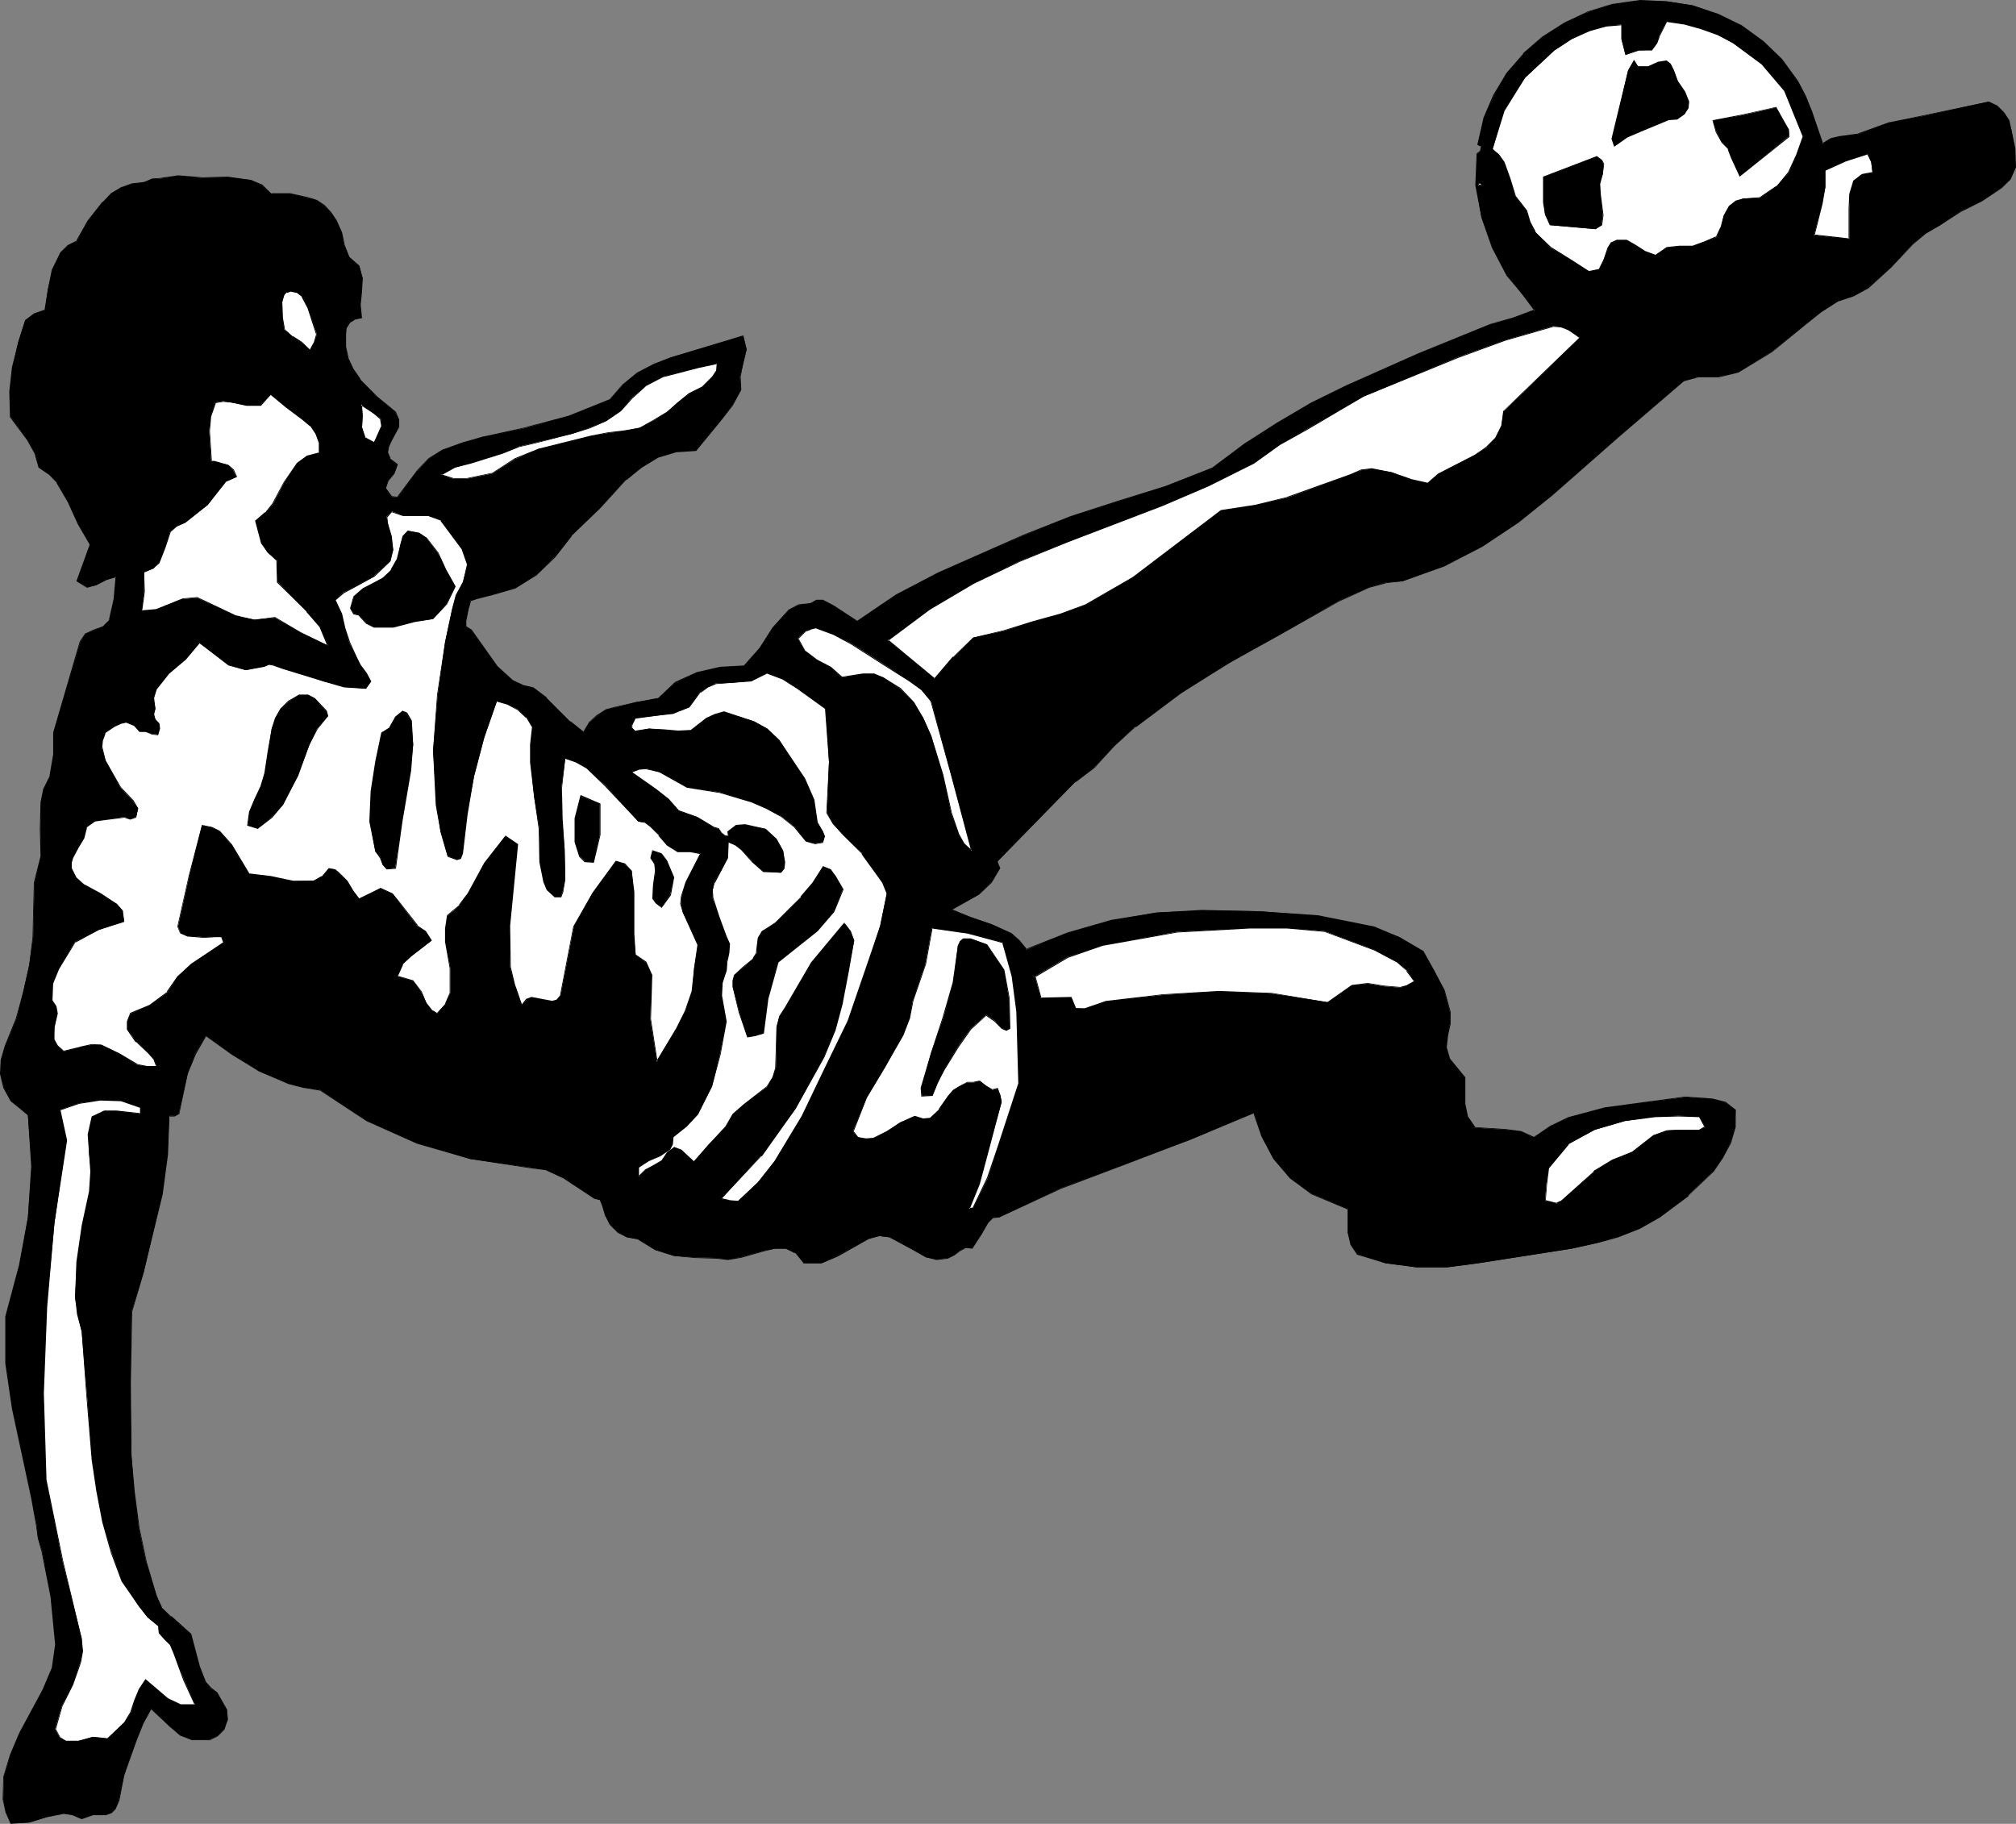
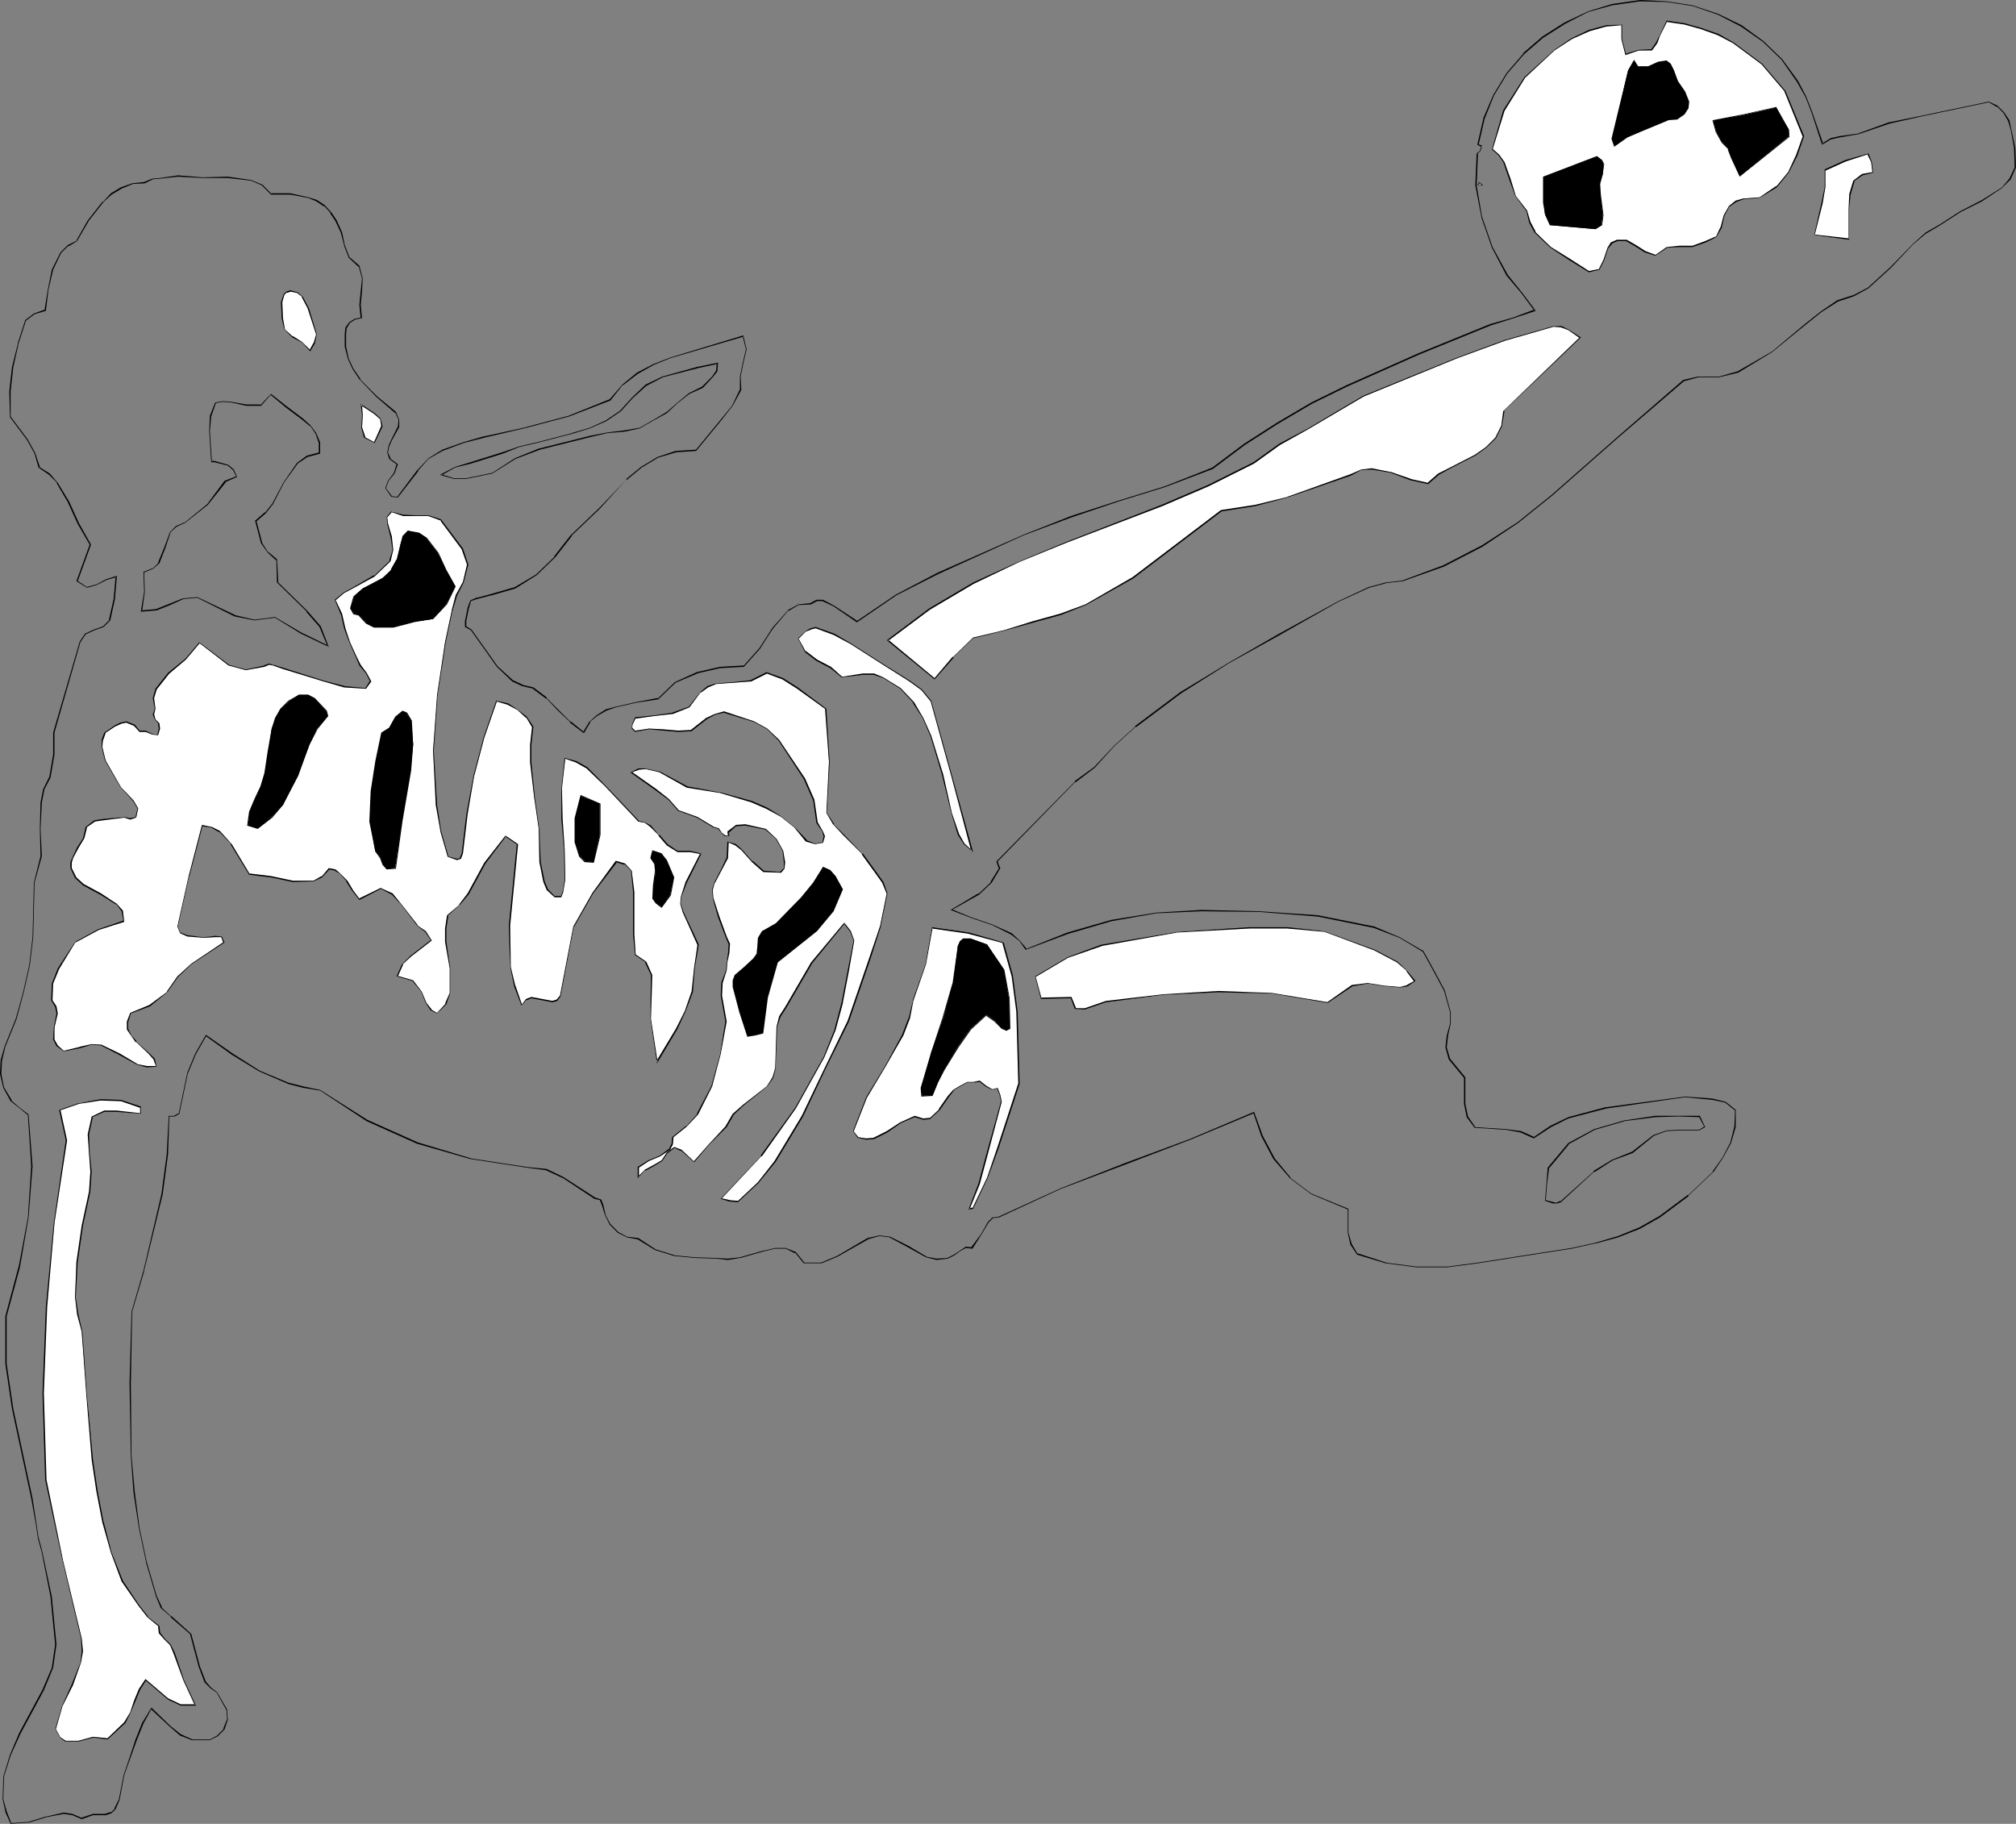
<svg xmlns="http://www.w3.org/2000/svg" xmlns:ns1="http://sodipodi.sourceforge.net/DTD/sodipodi-0.dtd" xmlns:ns2="http://www.inkscape.org/namespaces/inkscape" version="1.0" width="129.766mm" height="117.402mm" id="svg55" ns1:docname="Soccer - Player 05.wmf">
  <rect width="100%" height="100%" fill="#808080" stroke="none" />
  <ns1:namedview id="namedview55" pagecolor="#ffffff" bordercolor="#000000" borderopacity="0.25" ns2:showpageshadow="2" ns2:pageopacity="0.0" ns2:pagecheckerboard="0" ns2:deskcolor="#d1d1d1" ns2:document-units="mm" />
  <defs id="defs1">
    <pattern id="WMFhbasepattern" patternUnits="userSpaceOnUse" width="6" height="6" x="0" y="0" />
  </defs>
-   <path style="fill:#000000;fill-opacity:1;fill-rule:evenodd;stroke:none" d="m 437.289,19.875 1.939,3.555 1.616,3.717 2.586,7.918 1.939,-1.293 2.101,-0.485 4.686,-0.646 7.595,-2.747 7.918,-1.616 16.16,-3.555 2.101,1.131 1.616,1.616 1.131,1.939 0.646,2.101 0.808,4.524 0.162,4.686 -1.293,2.747 -1.939,2.101 -4.848,3.232 -5.333,2.585 -4.848,3.393 -3.555,1.939 -3.07,2.585 -5.494,5.817 -5.494,4.848 -3.394,1.939 -3.878,1.293 -4.04,2.585 -4.04,3.232 -7.918,6.464 -8.403,5.009 -4.525,1.131 h -5.171 l -3.394,0.97 -15.998,13.735 -16.16,14.22 -8.242,6.625 -8.726,5.656 -9.373,4.848 -9.858,3.717 -4.202,0.323 -4.04,1.131 -7.434,3.393 -14.706,8.241 -11.797,6.787 -11.958,7.271 -10.989,8.241 -5.01,4.686 -5.01,5.171 -4.525,3.555 -19.069,19.391 0.323,0.97 0.323,0.646 -2.101,3.393 -2.909,2.909 -6.787,3.878 4.848,1.777 5.171,1.777 4.686,2.262 1.939,1.616 1.616,2.262 10.019,-4.04 10.666,-3.07 10.989,-1.939 10.989,-0.485 14.059,0.162 14.221,1.131 13.574,2.747 6.302,2.424 5.656,3.393 2.747,4.686 2.424,4.848 1.454,5.332 v 2.747 l -0.646,2.909 -0.323,2.909 0.808,2.747 3.717,4.524 v 6.464 l 0.646,3.07 1.778,2.747 7.595,0.485 3.555,0.485 3.232,1.454 4.04,-2.747 4.363,-2.101 9.211,-2.424 19.23,-2.585 6.626,0.485 3.07,0.808 2.586,1.777 -0.162,4.201 -1.131,3.717 -1.778,3.717 -2.424,3.393 -6.141,5.817 -6.949,5.171 -4.686,2.747 -5.333,2.101 -5.494,1.616 -5.818,1.293 -22.786,3.555 -7.434,0.97 h -7.595 l -7.434,-0.97 -6.787,-2.262 -1.616,-2.424 -0.808,-2.747 v -5.817 l -8.888,-3.717 -5.171,-3.717 -3.878,-4.686 -2.909,-5.656 -1.939,-5.656 -15.514,6.625 -15.837,5.817 -15.675,5.979 -15.029,7.11 h -1.454 l -1.293,1.293 -1.454,2.747 -2.424,3.393 -1.454,-0.162 -1.454,0.808 -1.293,0.97 -1.616,0.808 -2.747,0.323 -2.586,-0.485 -4.363,-2.585 -4.363,-2.262 -2.586,-0.323 -2.909,0.646 -7.434,4.201 -3.717,1.777 h -4.363 l -1.939,-2.585 -2.424,-0.97 h -2.586 l -2.747,0.485 -5.818,1.616 -2.909,0.485 -2.909,-0.323 -5.171,-0.162 -5.01,-0.323 -4.525,-1.454 -4.363,-2.747 -2.586,-0.323 -2.262,-1.293 -1.778,-1.777 -1.293,-2.262 -0.646,-2.585 -0.485,-1.293 -1.293,-0.323 -7.757,-5.009 -4.04,-1.939 -4.848,-0.646 -13.736,-1.939 -12.766,-3.878 -12.282,-5.494 -11.474,-7.433 -3.878,-0.646 -3.878,-0.97 -7.11,-2.909 -6.464,-4.201 -6.464,-4.524 -2.586,4.363 -1.778,4.686 -2.262,10.018 -0.97,0.485 h -1.293 l -0.485,9.372 -1.293,9.695 -4.363,18.583 -3.07,10.019 -0.323,17.452 0.323,17.613 0.646,8.887 1.131,8.564 1.778,8.403 2.586,8.241 1.131,2.747 2.262,2.262 4.848,4.201 2.101,7.918 1.454,3.878 1.293,1.454 1.616,0.97 2.262,4.201 0.323,2.424 -0.97,2.262 -1.454,1.616 -1.939,0.97 h -4.363 l -2.747,-1.131 -2.586,-1.939 -4.525,-4.524 -2.101,3.555 -1.616,4.04 -2.909,8.726 -1.293,5.817 -0.97,2.424 -0.808,0.808 -1.454,0.485 h -3.07 l -2.747,0.97 -2.262,-0.97 -2.101,-0.323 -4.202,0.97 -4.202,1.293 -4.525,0.162 -1.131,-2.909 -0.646,-2.909 0.162,-5.494 1.616,-5.332 2.262,-5.171 5.656,-10.503 2.262,-5.494 0.808,-5.656 -1.131,-11.634 -2.262,-11.473 -0.97,-2.909 -0.323,-3.232 -1.131,-6.302 -4.686,-21.814 -1.616,-10.988 v -11.473 l 3.232,-11.958 2.101,-12.119 0.97,-12.442 -0.97,-12.442 -1.939,-1.616 -2.101,-1.777 -1.778,-3.393 -0.808,-3.232 0.162,-3.393 0.97,-3.393 2.747,-6.625 1.616,-6.625 1.454,-6.464 0.97,-6.787 0.323,-13.25 1.616,-6.464 -0.162,-6.625 0.162,-6.464 0.646,-3.232 1.454,-2.747 0.97,-5.656 v -5.332 l 6.464,-21.976 1.293,-2.101 2.101,-0.808 2.101,-0.97 1.616,-1.616 1.131,-5.009 0.485,-5.494 -2.424,0.808 -2.424,1.293 -2.262,0.485 -2.424,-1.454 3.232,-8.887 -2.909,-5.171 -2.424,-5.171 -2.747,-4.686 -1.939,-2.101 -2.424,-1.616 -0.97,-3.555 -1.778,-3.07 -4.202,-5.817 -0.162,-6.14 0.646,-5.817 1.293,-5.817 1.778,-5.656 2.262,-1.616 2.586,-0.808 0.646,-5.009 1.131,-4.848 1.939,-4.201 1.778,-1.616 2.262,-1.131 2.747,-5.009 3.555,-4.524 2.101,-1.939 2.262,-1.454 2.747,-0.97 2.909,-0.323 1.939,-0.97 h 1.939 l 4.363,-0.646 5.979,0.485 6.141,-0.162 5.656,0.646 2.586,1.293 2.424,2.101 h 4.525 l 4.363,0.97 2.101,0.646 1.778,1.293 1.616,1.616 1.293,2.101 1.293,2.747 0.646,3.07 1.293,2.909 2.424,2.262 0.808,2.909 -0.323,3.232 -0.323,3.232 0.323,3.232 -1.454,0.162 -1.454,0.97 -0.808,1.131 -0.162,1.616 v 3.07 l 0.646,2.909 1.293,2.585 1.616,2.424 4.04,4.201 4.525,3.878 0.97,1.777 -0.162,1.777 -1.616,3.232 -0.808,1.454 -0.162,1.454 0.485,1.616 1.778,1.454 -0.808,2.101 -1.454,1.777 -0.485,1.777 1.293,2.101 1.616,0.162 4.848,-6.464 2.586,-2.909 3.394,-2.101 5.01,-1.939 5.171,-1.293 10.342,-2.262 10.342,-2.909 10.019,-3.878 3.07,-3.717 3.394,-2.747 4.202,-2.262 4.04,-1.616 17.614,-5.171 0.808,3.232 -0.808,3.393 -0.808,3.232 0.162,3.232 -2.101,3.878 -2.909,3.717 -5.818,7.11 -5.01,0.323 -4.363,1.454 -3.878,2.424 -3.717,2.909 -6.626,7.11 -6.787,6.625 -4.04,5.009 -4.525,4.524 -5.01,3.07 -6.302,1.777 -3.07,0.808 -1.616,0.485 -0.485,1.777 -0.646,3.232 v 1.293 l 1.454,0.97 6.141,8.726 3.878,3.555 2.262,1.131 2.747,0.646 3.232,2.424 2.747,2.909 3.07,2.909 3.232,2.585 1.454,-2.585 1.778,-1.454 2.101,-1.454 2.424,-0.646 5.01,-1.293 5.171,-0.808 4.363,-3.878 5.171,-2.424 5.656,-1.293 5.818,-0.323 3.717,-4.201 3.232,-5.171 3.878,-4.201 2.424,-1.293 2.909,-0.323 1.454,-0.808 h 1.616 l 2.747,1.454 5.494,3.717 9.696,-6.625 10.019,-5.171 20.846,-9.211 11.635,-4.524 11.312,-3.717 11.635,-3.717 11.474,-4.363 7.595,-5.817 8.08,-5.171 8.403,-4.848 8.403,-4.201 17.453,-7.756 17.453,-7.11 5.656,-1.616 5.333,-1.939 -3.394,-4.201 -3.394,-4.363 -3.555,-6.625 -2.747,-7.595 -1.293,-7.595 0.323,-7.595 0.808,-0.808 0.162,-1.131 -0.808,-0.323 1.454,-6.302 2.424,-5.656 3.07,-5.494 4.202,-4.686 4.686,-4.04 5.171,-3.393 5.818,-2.747 5.818,-1.777 6.787,-0.97 6.464,0.162 6.302,0.97 6.141,2.101 5.818,2.909 5.171,3.717 4.525,4.363 z" id="path1" />
  <path style="fill:#000000;fill-opacity:1;fill-rule:evenodd;stroke:none" d="m 437.128,19.875 2.101,3.717 1.454,3.717 2.586,7.918 2.101,-1.293 v 0 l 2.101,-0.485 4.686,-0.808 7.595,-2.585 v 0 l 7.918,-1.777 16.16,-3.393 v 0 l 1.939,1.131 v -0.162 l 1.616,1.616 v 0 l 1.131,1.939 0.646,2.101 v 0 l 0.808,4.524 0.162,4.686 v 0 l -1.293,2.747 v 0 l -1.778,2.101 v 0 l -4.848,3.07 -5.333,2.747 -5.01,3.232 -3.394,1.939 -3.07,2.747 v 0 l -5.494,5.656 -5.494,5.009 v 0 l -3.394,1.777 -4.04,1.293 -4.04,2.747 -3.878,3.07 -7.918,6.625 -8.403,4.848 v 0 l -4.525,1.293 h -5.171 l -3.555,0.808 -15.837,13.735 -16.16,14.22 -8.242,6.625 -8.726,5.656 -9.373,4.848 -10.019,3.717 h 0.162 l -4.202,0.485 v 0 l -4.202,1.131 -7.272,3.393 -14.706,8.079 -11.797,6.787 -11.958,7.271 -10.989,8.241 v 0.162 l -5.01,4.524 -5.01,5.332 v 0 l -4.686,3.393 v 0.162 l -19.069,19.391 0.323,0.97 0.323,0.808 v -0.162 l -2.101,3.393 h 0.162 l -3.07,2.909 v -0.162 l -6.787,4.04 5.01,1.939 5.171,1.777 4.525,2.262 2.101,1.616 -0.162,-0.162 1.616,2.262 10.342,-3.878 10.504,-3.07 v 0 l 10.989,-1.939 10.989,-0.485 14.059,0.162 14.221,1.131 13.574,2.747 v 0 l 6.302,2.424 5.656,3.393 v 0 l 2.586,4.686 2.586,4.848 1.454,5.171 v 0 2.747 l -0.808,2.909 -0.323,2.909 0.808,2.909 3.717,4.524 v -0.162 6.464 l 0.646,3.232 1.939,2.585 7.595,0.485 3.555,0.646 v 0 l 3.232,1.454 4.202,-2.747 4.202,-2.101 9.211,-2.424 v 0 l 19.23,-2.747 6.626,0.646 3.07,0.646 v 0 l 2.424,1.939 v -0.162 l -0.162,4.201 v -0.162 l -0.97,3.878 -1.939,3.717 -2.424,3.393 h 0.162 l -6.141,5.817 v -0.162 l -6.949,5.171 -4.848,2.747 -5.171,2.101 -5.494,1.616 v 0 l -5.818,1.293 -22.786,3.555 -7.434,0.97 h -7.595 l -7.434,-0.97 h 0.162 l -6.949,-2.262 v 0.162 l -1.454,-2.424 -0.808,-2.747 v 0 -5.817 l -9.05,-3.717 -5.171,-3.878 h 0.162 l -3.878,-4.686 -2.909,-5.494 -2.101,-5.817 -15.675,6.625 -15.675,5.817 -15.675,6.14 -15.19,6.948 h 0.162 l -1.616,0.162 -1.131,1.131 -1.616,2.909 -2.424,3.232 h 0.162 l -1.454,-0.162 -1.454,0.97 -1.454,0.97 -1.616,0.808 h 0.162 l -2.747,0.162 -2.586,-0.485 h 0.162 l -4.363,-2.585 -4.525,-2.262 -2.586,-0.323 -2.909,0.646 -7.434,4.363 -3.878,1.616 h 0.162 -4.363 0.162 l -2.101,-2.585 -2.424,-0.97 h -2.586 l -2.747,0.646 h -0.162 l -5.656,1.616 v 0 l -2.909,0.323 -2.909,-0.162 -5.171,-0.162 -5.01,-0.485 h 0.162 l -4.686,-1.454 -4.202,-2.747 -2.747,-0.323 v 0 l -2.101,-1.131 v 0 l -1.939,-1.939 v 0 l -1.131,-2.101 -0.646,-2.747 -0.485,-1.131 -1.454,-0.485 -7.757,-5.009 -4.04,-1.939 -4.848,-0.485 -13.736,-2.101 h 0.162 l -12.928,-3.878 -12.282,-5.494 -11.474,-7.271 -3.878,-0.808 v 0 l -3.878,-0.97 -6.949,-2.909 -6.626,-4.201 -6.464,-4.524 -2.586,4.524 -1.939,4.686 -2.101,10.018 v -0.162 l -1.131,0.646 h 0.162 -1.454 l -0.485,9.372 -1.293,9.695 -4.363,18.583 v 0 l -2.909,10.019 -0.485,17.452 0.323,17.613 0.646,8.887 1.293,8.564 1.778,8.403 v 0.162 l 2.424,8.241 1.131,2.747 2.424,2.101 v 0.162 l 4.848,4.201 -0.162,-0.162 2.101,7.918 1.454,3.878 1.454,1.454 1.616,1.131 -0.162,-0.162 2.424,4.363 v -0.162 l 0.162,2.424 v -0.162 l -0.97,2.424 h 0.162 l -1.616,1.616 v 0 l -1.778,0.97 v 0 h -4.363 0.162 l -2.909,-1.293 -2.424,-1.939 v 0 l -4.686,-4.524 -2.262,3.717 -1.616,4.04 -2.747,8.726 3.07,-8.564 1.616,-4.04 1.939,-3.555 h -0.162 l 4.686,4.363 v 0 l 2.424,2.101 2.909,1.131 h 4.363 l 1.939,-0.97 1.616,-1.616 0.808,-2.424 -0.162,-2.424 -2.424,-4.201 -1.454,-1.131 v 0 l -1.293,-1.454 -1.454,-3.717 -2.101,-7.918 -4.848,-4.363 v 0.162 l -2.424,-2.262 h 0.162 l -1.293,-2.747 -2.424,-8.241 v 0 l -1.778,-8.403 -1.131,-8.564 -0.808,-8.887 -0.162,-17.613 0.323,-17.452 v 0 l 2.909,-9.857 v -0.162 l 4.525,-18.583 1.293,-9.695 0.323,-9.372 v 0.162 h 1.293 l 1.131,-0.646 2.101,-10.018 v 0.162 l 1.939,-4.686 2.586,-4.524 -0.162,0.162 6.302,4.524 6.626,4.04 7.11,3.07 3.717,0.97 h 0.162 l 3.878,0.646 v 0 l 11.312,7.433 12.282,5.494 12.928,3.717 v 0 l 13.736,2.101 4.848,0.646 h -0.162 l 4.202,1.939 7.595,5.009 1.454,0.323 h -0.162 l 0.485,1.131 0.808,2.585 1.131,2.262 1.939,1.939 2.262,1.131 2.586,0.485 v 0 l 4.202,2.585 4.686,1.454 5.01,0.485 5.171,0.162 2.909,0.323 2.909,-0.485 h 0.162 l 5.656,-1.616 v 0 l 2.747,-0.646 h 2.586 v 0 l 2.262,1.131 v -0.162 l 2.101,2.585 h 4.363 l 3.878,-1.616 7.434,-4.201 h -0.162 l 2.909,-0.808 2.586,0.323 h -0.162 l 4.525,2.424 4.363,2.424 2.586,0.646 2.747,-0.323 1.616,-0.808 1.293,-0.97 1.454,-0.808 v 0 l 1.616,0.162 2.262,-3.555 1.616,-2.747 v 0 l 1.131,-1.131 v 0 l 1.454,-0.162 15.029,-6.948 15.837,-5.979 15.675,-5.979 15.514,-6.464 h -0.162 l 1.939,5.656 2.909,5.494 4.04,4.686 5.171,3.878 8.888,3.717 v -0.162 5.817 l 0.646,2.909 1.616,2.424 6.949,2.101 7.434,0.97 h 7.595 l 7.434,-0.97 22.786,-3.555 5.818,-1.293 h 0.162 l 5.333,-1.454 5.333,-2.101 4.848,-2.747 6.949,-5.171 v -0.162 l 6.141,-5.817 2.262,-3.393 1.939,-3.555 1.131,-3.878 v -4.201 l -2.424,-1.939 -3.232,-0.808 -6.626,-0.485 -19.23,2.585 h -0.162 l -9.05,2.424 -4.363,2.101 -4.04,2.747 h 0.162 l -3.232,-1.454 -3.717,-0.485 -7.595,-0.485 h 0.162 l -1.778,-2.585 v 0 l -0.646,-3.07 v -6.464 l -3.717,-4.524 -0.808,-2.747 v 0 l 0.323,-2.909 0.646,-2.909 v -2.747 l -1.454,-5.332 -2.586,-4.848 -2.586,-4.686 -5.818,-3.393 -6.141,-2.585 -13.736,-2.747 -14.221,-0.97 -14.059,-0.323 -10.989,0.646 -10.989,1.777 v 0 l -10.666,3.07 -10.181,4.04 h 0.323 l -1.778,-2.101 -1.939,-1.777 -4.686,-2.101 -5.171,-1.777 -4.686,-1.939 v 0.162 l 6.626,-3.717 3.07,-2.909 2.101,-3.555 -0.323,-0.646 -0.323,-0.97 -0.162,0.162 19.069,-19.552 v 0.162 l 4.686,-3.555 v 0 l 4.848,-5.332 5.171,-4.686 v 0.162 l 10.989,-8.241 11.797,-7.433 11.958,-6.625 14.544,-8.241 7.434,-3.393 4.202,-1.131 h -0.162 l 4.202,-0.485 10.019,-3.555 9.373,-4.848 8.726,-5.817 8.242,-6.625 15.998,-14.058 15.998,-13.735 3.555,-0.97 h -0.162 5.171 l 4.686,-1.131 8.242,-5.009 7.918,-6.464 4.04,-3.232 4.04,-2.585 3.878,-1.293 3.555,-1.939 5.494,-5.009 5.333,-5.656 v 0 l 3.07,-2.585 3.555,-2.101 5.01,-3.232 5.171,-2.585 4.848,-3.232 2.101,-2.101 1.293,-2.909 -0.162,-4.686 -0.97,-4.524 v 0 l -0.485,-2.262 -1.293,-1.939 -1.616,-1.616 -2.101,-0.97 -16.16,3.393 -7.918,1.616 h -0.162 l -7.595,2.747 h 0.162 l -4.686,0.646 -2.101,0.485 -2.101,1.293 0.323,0.162 -2.747,-7.918 -1.454,-3.717 -1.939,-3.717 z" id="path2" />
  <path style="fill:#000000;fill-opacity:1;fill-rule:evenodd;stroke:none" d="m 32.966,423.201 -2.909,8.726 v 0 l -1.131,5.817 v 0 l -1.131,2.262 h 0.162 l -0.97,0.97 v -0.162 l -1.454,0.485 h 0.162 -3.07 l -2.909,0.97 h 0.162 l -2.262,-0.97 -2.101,-0.323 -4.202,0.97 h -0.162 l -4.202,1.293 h 0.162 l -4.525,0.323 h 0.162 l -1.131,-2.909 v 0 l -0.808,-2.909 0.162,-5.494 v 0 l 1.616,-5.171 2.424,-5.332 5.656,-10.503 2.262,-5.494 0.808,-5.656 -1.131,-11.634 -2.424,-11.473 v 0 l -0.808,-2.909 v 0 L 8.888,370.846 7.918,364.544 3.232,342.73 1.616,331.742 v -11.473 0 l 3.232,-11.958 v 0 L 6.949,296.192 7.918,283.75 6.949,271.146 4.848,269.53 2.747,267.753 h 0.162 l -1.939,-3.232 v 0 l -0.646,-3.232 0.162,-3.393 v 0.162 l 0.808,-3.393 2.747,-6.787 1.778,-6.625 v 0 l 1.454,-6.464 0.808,-6.787 0.323,-13.25 1.778,-6.464 -0.323,-6.625 0.323,-6.464 0.646,-3.232 v 0 l 1.454,-2.747 0.97,-5.656 v -5.332 0 l 6.302,-21.976 1.293,-1.939 v 0 l 2.101,-0.97 2.262,-0.808 1.616,-1.616 1.131,-5.171 0.485,-5.656 -2.586,0.808 -2.424,1.293 -2.424,0.646 h 0.162 l -2.424,-1.616 0.162,0.162 3.232,-8.887 -2.909,-5.171 -2.424,-5.332 -2.747,-4.524 -1.939,-2.262 -2.586,-1.616 H 9.696 l -1.131,-3.393 -1.778,-3.232 -4.202,-5.656 v 0 -6.14 l 0.646,-5.817 1.293,-5.817 v 0 l 1.778,-5.494 v 0 l 2.101,-1.616 2.747,-0.808 0.646,-5.171 1.131,-4.848 v 0 l 1.939,-4.04 v 0 l 1.778,-1.777 v 0.162 l 2.101,-1.293 2.909,-5.009 3.555,-4.524 v 0 l 1.939,-1.777 v 0 l 2.424,-1.454 2.747,-1.131 h -0.162 l 3.07,-0.162 1.939,-0.97 h -0.162 l 1.939,-0.162 4.363,-0.485 5.979,0.323 h 6.141 l 5.656,0.646 v 0 l 2.586,1.131 v 0 l 2.262,2.262 h 4.686 l 4.363,0.808 v 0 l 1.939,0.808 1.939,1.293 V 50.093 l 1.616,1.777 h -0.162 l 1.293,1.939 1.293,2.747 v 0 l 0.808,3.07 v 0.162 l 1.131,2.909 2.424,2.262 v -0.162 l 0.808,2.909 v 0 l -0.323,3.232 -0.323,3.232 0.323,3.232 0.162,-0.162 -1.616,0.323 -1.293,0.808 -0.97,1.293 -0.162,1.616 v 3.07 l 0.808,3.07 1.131,2.424 1.616,2.424 4.202,4.363 v 0 l 4.525,3.878 v -0.162 l 0.808,1.777 v 0 l -0.162,1.777 v -0.162 l -1.616,3.232 -0.646,1.454 -0.323,1.616 0.485,1.616 1.939,1.454 -0.162,-0.162 -0.646,2.101 -1.454,1.939 -0.646,1.777 1.454,2.101 1.616,0.162 5.01,-6.464 h -0.162 l 2.586,-2.909 v 0 l 3.394,-1.939 5.171,-1.939 5.01,-1.293 v 0 l 10.342,-2.424 v 0 l 10.342,-2.747 10.019,-3.878 3.07,-3.878 v 0.162 l 3.555,-2.747 4.04,-2.262 4.04,-1.616 17.614,-5.171 -0.162,-0.162 0.808,3.232 -0.808,3.393 -0.646,3.232 v 3.232 -0.162 l -1.939,4.04 -2.909,3.555 -5.979,7.271 0.162,-0.162 -5.01,0.323 -4.363,1.454 -4.04,2.424 -3.555,2.909 v 0.162 l -6.626,6.948 -6.949,6.625 v 0 l -4.04,5.171 h 0.162 l -4.525,4.363 v 0 l -5.171,3.07 -6.141,1.777 v 0 l -3.07,0.808 h -0.162 l -1.454,0.646 -0.646,1.777 v 0 l -0.646,3.232 v 1.454 l 1.454,0.808 v 0 l 6.302,8.887 3.717,3.555 2.424,1.131 2.747,0.646 h -0.162 l 3.232,2.424 v -0.162 l 2.909,3.07 2.909,2.747 v 0.162 l 3.394,2.585 1.616,-2.747 h -0.162 l 1.778,-1.454 v 0 l 2.262,-1.293 2.262,-0.808 v 0 l 5.01,-1.131 5.333,-0.808 4.202,-4.04 v 0 l 5.333,-2.262 h -0.162 l 5.656,-1.293 5.818,-0.323 3.878,-4.363 v 0 l 3.232,-5.009 v 0 l -3.394,4.848 v 0 l -3.878,4.363 0.162,-0.162 -5.818,0.323 -5.656,1.293 -5.333,2.424 -4.202,4.04 v -0.162 l -5.171,0.97 -5.01,1.131 v 0 l -2.424,0.646 -2.262,1.454 -1.778,1.616 -1.454,2.424 h 0.162 l -3.232,-2.585 v 0.162 l -2.909,-2.909 -2.909,-2.909 v -0.162 l -3.232,-2.424 -2.747,-0.646 h 0.162 l -2.424,-1.131 v 0 l -3.717,-3.393 v 0 l -6.302,-8.887 -1.293,-0.808 v 0 -1.293 l 0.646,-3.232 v 0.162 l 0.485,-1.777 v 0 l 1.454,-0.485 v 0 l 3.07,-0.808 h 0.162 l 6.141,-1.777 5.171,-3.232 4.525,-4.363 v 0 l 4.04,-5.171 h -0.162 l 6.949,-6.625 6.464,-7.11 v 0.162 l 3.717,-3.07 4.04,-2.424 4.363,-1.293 h -0.162 l 5.01,-0.323 5.979,-7.271 2.909,-3.717 2.101,-3.878 -0.162,-3.232 0.646,-3.232 0.808,-3.393 -0.808,-3.393 -17.614,5.332 -4.202,1.616 -4.04,2.101 -3.555,2.909 -3.07,3.555 v 0 l -10.019,4.04 -10.342,2.747 h 0.162 l -10.342,2.262 h -0.162 l -5.01,1.454 -5.01,1.777 -3.394,2.101 -2.747,2.909 v 0 l -4.848,6.464 h 0.162 l -1.616,-0.162 h 0.162 l -1.454,-1.939 v 0 l 0.646,-1.777 1.454,-1.777 0.808,-2.262 -1.939,-1.454 h 0.162 l -0.646,-1.454 v 0 l 0.323,-1.454 v 0 l 0.646,-1.454 1.778,-3.232 v -1.777 l -0.808,-1.939 -4.525,-3.717 v 0 L 87.587,92.267 h 0.162 l -1.778,-2.585 -1.131,-2.424 v 0 L 84.194,84.349 v -3.07 l 0.162,-1.616 v 0.162 l 0.808,-1.293 v 0 L 86.456,77.724 v 0 l 1.616,-0.323 -0.323,-3.232 0.323,-3.232 0.162,-3.232 -0.808,-3.07 -2.424,-2.101 v 0 l -1.131,-2.909 v 0 l -0.646,-3.07 -1.293,-2.909 -1.293,-1.939 -1.616,-1.777 -1.939,-1.293 -2.101,-0.646 v 0 L 70.619,47.022 h -4.525 v 0.162 l -2.262,-2.262 -2.747,-1.131 -5.656,-0.808 -6.141,0.162 -5.979,-0.485 -4.363,0.646 -1.939,0.162 -1.939,0.808 v 0 l -2.909,0.323 -2.747,0.97 -2.424,1.454 -1.939,2.101 h -0.162 l -3.555,4.524 -2.747,4.848 h 0.162 l -2.262,1.131 -1.778,1.777 -2.101,4.201 -0.97,4.848 -0.808,5.009 0.162,-0.162 -2.747,0.97 -2.101,1.616 -1.778,5.494 v 0.162 l -1.454,5.817 -0.646,5.817 0.162,6.302 4.202,5.656 1.778,3.232 0.97,3.393 2.586,1.777 v 0 l 1.939,1.939 h -0.162 l 2.747,4.686 2.424,5.332 2.909,5.009 v 0 l -3.232,8.887 2.586,1.616 2.262,-0.646 2.586,-1.293 2.262,-0.646 -0.162,-0.162 -0.485,5.494 -1.131,5.009 h 0.162 l -1.616,1.616 v 0 l -2.262,0.808 -2.101,0.97 -1.293,1.939 -6.464,22.138 v 5.332 l -0.97,5.656 v -0.162 l -1.454,2.909 -0.646,3.232 -0.162,6.464 0.162,6.625 -1.616,6.464 -0.323,13.25 -0.808,6.787 -1.454,6.464 v 0 l -1.778,6.464 -2.747,6.787 -0.97,3.393 L 0,261.289 l 0.808,3.393 1.778,3.232 2.262,1.777 1.939,1.616 v 0 l 0.808,12.442 -0.808,12.442 -2.262,12.119 v -0.162 l -3.232,12.119 v 11.473 l 1.616,10.988 4.686,21.814 1.131,6.302 0.485,3.232 v 0.162 l 0.808,2.909 v -0.162 l 2.262,11.473 1.131,11.634 -0.808,5.656 v 0 l -2.262,5.332 -5.656,10.503 -2.262,5.332 -1.616,5.332 -0.162,5.494 0.646,2.909 v 0.162 l 1.293,2.909 4.525,-0.323 4.202,-1.293 v 0 l 4.202,-0.808 2.101,0.323 v 0 l 2.262,0.97 2.747,-0.97 v 0 h 3.07 l 1.454,-0.485 0.97,-0.97 0.97,-2.262 1.131,-5.979 v 0 z" id="path3" />
  <path style="fill:#000000;fill-opacity:1;fill-rule:evenodd;stroke:none" d="m 188.102,152.863 3.717,-4.363 v 0.162 l 2.424,-1.454 v 0 l 3.07,-0.162 1.454,-0.808 h -0.162 1.616 -0.162 l 2.747,1.293 5.656,3.878 9.696,-6.625 10.181,-5.171 20.685,-9.372 11.635,-4.363 11.474,-3.878 11.474,-3.555 11.474,-4.363 7.757,-5.817 8.08,-5.171 8.242,-4.848 8.565,-4.201 17.453,-7.756 17.453,-7.11 5.656,-1.777 5.333,-1.777 -3.394,-4.524 -3.394,-4.201 -3.717,-6.787 -2.586,-7.433 v 0 l -1.293,-7.595 0.323,-7.595 h -0.162 l 0.808,-0.808 0.323,-1.293 -0.97,-0.323 0.162,0.162 1.454,-6.302 v 0 l 2.262,-5.656 3.232,-5.332 4.202,-4.848 -0.162,0.162 4.686,-4.04 5.333,-3.393 5.656,-2.909 5.818,-1.616 v 0 l 6.787,-0.97 6.464,0.162 6.302,0.97 v 0 l 6.141,2.101 5.656,2.909 5.333,3.717 v 0 l 4.525,4.363 v 0 l 3.717,5.332 0.323,-0.162 -3.878,-5.332 -4.525,-4.363 v 0 l -5.333,-3.878 -5.656,-2.747 -6.302,-2.101 L 405.454,0.323 398.99,0 392.203,0.97 v 0 l -5.818,1.777 -5.818,2.747 -5.333,3.393 -4.686,4.04 v 0.162 l -4.04,4.686 -3.232,5.332 -2.424,5.656 v 0.162 l -1.454,6.302 0.97,0.485 v -0.323 l -0.323,1.293 v 0 l -0.808,0.646 -0.323,7.756 1.454,7.595 v 0.162 l 2.586,7.433 3.555,6.787 3.555,4.201 3.232,4.363 v -0.323 l -5.171,1.939 -5.656,1.616 -17.453,7.11 -17.453,7.756 -8.565,4.201 -8.242,4.848 -8.08,5.171 -7.757,5.817 -11.474,4.524 -11.474,3.555 -11.474,3.717 -11.474,4.524 -20.846,9.211 -10.181,5.332 -9.534,6.464 h 0.162 l -5.656,-3.717 -2.747,-1.454 h -1.616 l -1.454,0.808 v 0 l -2.909,0.323 -2.424,1.293 -3.878,4.363 v 0 l -3.232,5.009 z" id="path4" />
  <path style="fill:#ffffff;fill-opacity:1;fill-rule:evenodd;stroke:none" d="m 434.219,22.138 4.525,10.988 -1.616,4.524 -1.939,4.363 -3.07,3.393 -4.04,2.747 -4.04,0.162 -1.616,0.646 -1.778,1.131 -1.293,2.424 -0.646,2.909 -1.131,2.262 -2.747,1.131 -3.07,1.131 h -3.232 l -3.07,0.323 -2.747,1.777 -2.424,-0.808 -2.424,-1.454 -2.101,-1.293 h -2.424 l -1.293,0.646 -0.808,1.131 -1.131,3.07 -0.97,2.101 -2.586,0.646 -4.525,-2.909 -4.848,-2.909 -3.717,-3.878 -1.293,-2.262 -0.808,-2.909 -2.747,-3.555 -1.293,-4.201 -1.454,-4.04 -1.131,-1.777 -1.616,-1.293 2.747,-9.534 5.171,-7.918 7.11,-6.625 4.202,-2.747 4.202,-2.101 4.202,-1.131 3.717,-0.323 v 3.555 l 0.97,3.717 3.232,-0.97 3.232,-0.162 1.131,-1.616 0.646,-1.777 1.778,-3.555 4.363,0.646 4.04,1.131 4.04,1.454 3.717,2.101 6.949,5.009 z" id="path5" />
  <path style="fill:#000000;fill-opacity:1;fill-rule:evenodd;stroke:none" d="m 434.057,22.138 4.525,11.15 v -0.162 l -1.616,4.524 -1.939,4.201 -2.909,3.555 v -0.162 l -4.04,2.747 v 0 l -4.04,0.323 -1.778,0.485 -1.616,1.293 -1.293,2.262 -0.808,3.07 v -0.162 l -1.131,2.424 v -0.162 l -2.586,1.131 -3.07,1.131 v 0 h -3.232 l -3.07,0.323 -2.747,1.939 h 0.162 l -2.586,-0.97 -2.262,-1.454 -2.262,-1.293 h -2.424 l -1.454,0.646 -0.808,1.293 -0.97,2.909 -1.131,2.262 h 0.162 l -2.586,0.485 v 0 l -4.525,-2.909 -4.686,-2.909 v 0 l -3.878,-3.717 h 0.162 l -1.293,-2.424 -0.808,-2.747 -2.747,-3.555 -1.293,-4.201 -1.454,-4.04 -1.293,-1.777 -1.616,-1.454 v 0.162 l 2.909,-9.372 5.01,-8.079 v 0 l 7.11,-6.625 v 0 l 4.202,-2.747 4.363,-1.939 4.04,-1.131 v 0 l 3.717,-0.323 v -0.162 3.555 l 0.97,3.878 3.232,-1.131 v 0 h 3.232 l 1.293,-1.777 0.646,-1.777 1.778,-3.555 -0.162,0.162 4.363,0.646 v 0 l 4.04,1.131 4.04,1.454 3.717,1.939 6.949,5.171 v 0 l 5.494,6.464 h 0.323 l -5.656,-6.625 -6.949,-5.171 -3.717,-2.101 -4.202,-1.454 -4.04,-1.131 v 0 l -4.363,-0.646 -1.778,3.717 -0.808,1.616 -1.131,1.616 h 0.162 l -3.232,0.162 -3.232,0.97 0.162,0.162 -0.97,-3.717 v -3.555 l -3.878,0.162 -4.202,1.131 -4.363,2.101 -4.04,2.747 v 0 l -7.272,6.625 -5.171,8.079 -2.747,9.534 1.616,1.454 v 0 l 1.131,1.616 1.454,4.201 1.454,4.04 2.747,3.717 0.646,2.747 1.293,2.424 3.878,3.717 4.686,3.07 4.686,2.909 2.586,-0.646 1.131,-2.262 0.97,-2.909 0.97,-1.131 h -0.162 l 1.454,-0.646 h -0.162 2.424 -0.162 l 2.262,1.293 2.262,1.454 2.586,0.808 2.909,-1.939 h -0.162 l 3.07,-0.162 h 3.232 l 3.232,-1.131 2.586,-1.293 1.293,-2.262 0.646,-2.909 v 0 l 1.293,-2.424 v 0.162 l 1.616,-1.131 1.778,-0.646 h -0.162 l 4.04,-0.323 4.202,-2.585 2.909,-3.555 2.101,-4.201 1.616,-4.686 -4.525,-10.988 z" id="path6" />
  <path style="fill:#000000;fill-opacity:1;fill-rule:evenodd;stroke:none" d="m 398.505,16.159 h 2.424 l 2.424,-0.97 2.101,-0.323 0.97,0.646 0.808,1.616 0.97,2.747 1.616,2.424 0.97,2.424 -0.162,1.454 -0.808,1.616 -1.778,1.131 -2.262,0.162 -6.464,2.747 -3.555,1.454 -2.909,2.262 -0.646,-1.777 3.878,-16.644 1.454,-2.424 z" id="path7" />
  <path style="fill:#000000;fill-opacity:1;fill-rule:evenodd;stroke:none" d="m 398.344,16.32 h 2.586 l 2.424,-0.97 v 0 l 2.101,-0.323 h -0.162 l 0.97,0.646 v 0 l 0.808,1.616 0.97,2.585 1.616,2.585 0.97,2.424 v -0.162 l -0.162,1.454 v 0 l -0.808,1.454 h 0.162 l -1.778,1.131 v 0 l -2.262,0.162 -6.626,2.747 -3.394,1.454 -3.07,2.262 h 0.323 l -0.646,-1.777 v 0.162 l 3.878,-16.644 v 0.162 l 1.454,-2.424 h -0.162 l 0.808,1.454 0.162,-0.162 -0.97,-1.616 -1.454,2.585 -4.04,16.644 0.646,1.939 3.232,-2.262 3.394,-1.454 6.626,-2.747 h -0.162 l 2.262,-0.162 1.778,-1.293 0.97,-1.454 0.162,-1.616 -0.97,-2.424 -1.778,-2.585 -0.97,-2.585 -0.808,-1.616 -0.97,-0.808 -2.101,0.323 -2.424,1.131 v 0 h -2.424 v 0 z" id="path8" />
  <path style="fill:#000000;fill-opacity:1;fill-rule:evenodd;stroke:none" d="m 435.188,31.51 v 1.616 l -11.958,9.695 -1.939,-4.363 -0.808,-2.262 -1.454,-1.616 -1.454,-2.424 -0.808,-2.747 7.434,-1.454 7.757,-1.777 z" id="path9" />
  <path style="fill:#000000;fill-opacity:1;fill-rule:evenodd;stroke:none" d="m 435.027,31.51 v 0 l 0.162,1.616 v 0 l -11.958,9.534 0.162,0.162 -1.939,-4.363 -0.808,-2.262 -1.616,-1.616 h 0.162 l -1.616,-2.424 -0.646,-2.909 -0.162,0.323 7.434,-1.616 7.757,-1.777 h -0.162 l 3.232,5.332 h 0.162 l -3.07,-5.494 -7.918,1.777 -7.595,1.454 0.808,2.909 1.454,2.585 1.616,1.616 h -0.162 l 0.808,2.101 2.101,4.524 12.12,-9.695 -0.162,-1.777 z" id="path10" />
  <path style="fill:#ffffff;fill-opacity:1;fill-rule:evenodd;stroke:none" d="m 455.55,42.013 -2.424,0.485 -2.101,1.454 -0.97,3.232 -0.162,3.555 v 7.433 l -8.565,-0.97 1.939,-7.756 0.808,-3.878 v -4.201 l 4.848,-2.262 5.494,-1.616 0.808,1.939 z" id="path11" />
  <path style="fill:#000000;fill-opacity:1;fill-rule:evenodd;stroke:none" d="m 455.55,42.013 v -0.162 l -2.586,0.485 -2.101,1.616 -0.97,3.232 -0.162,3.555 v 7.433 l 0.162,-0.162 -8.565,-0.97 0.162,0.162 1.939,-7.756 0.646,-3.878 v -4.201 0.162 l 5.01,-2.262 5.494,-1.777 h -0.323 l 0.97,1.939 v 0 l 0.323,2.585 h 0.162 l -0.323,-2.585 -0.808,-2.101 -5.656,1.616 -5.01,2.262 v 4.363 l -0.808,3.878 -1.778,7.756 8.565,1.131 v -7.595 l 0.323,-3.555 v 0.162 l 0.97,-3.232 h -0.162 l 2.101,-1.454 v 0 l 2.586,-0.646 z" id="path12" />
  <path style="fill:#000000;fill-opacity:1;fill-rule:evenodd;stroke:none" d="m 389.294,47.346 0.646,5.009 -0.323,2.424 -1.454,0.97 -10.989,-0.97 -1.293,-2.585 -0.323,-2.909 v -6.14 l 12.928,-5.009 1.131,0.808 0.485,0.97 -0.162,2.424 -0.808,2.424 z" id="path13" />
  <path style="fill:#000000;fill-opacity:1;fill-rule:evenodd;stroke:none" d="m 389.132,47.346 0.808,5.009 -0.323,2.424 v -0.162 l -1.616,0.97 h 0.162 l -10.989,-0.97 v 0 l -1.131,-2.424 v 0 l -0.323,-2.909 v -6.14 l -0.162,0.162 13.09,-5.009 h -0.162 l 1.131,0.808 v 0 l 0.485,0.808 v 0 l -0.323,2.424 V 42.175 l -0.808,2.585 0.162,2.585 h 0.323 l -0.162,-2.585 v 0 l 0.646,-2.424 v 0 l 0.323,-2.424 -0.485,-0.97 -1.293,-0.97 -13.09,5.009 v 6.302 l 0.485,2.909 1.131,2.585 11.15,0.97 1.616,-0.97 0.323,-2.424 -0.646,-5.009 z" id="path14" />
  <path style="fill:#ffffff;fill-opacity:1;fill-rule:evenodd;stroke:none" d="m 359.56,45.083 0.323,-0.646 0.646,0.646 z" id="path15" />
  <path style="fill:#000000;fill-opacity:1;fill-rule:evenodd;stroke:none" d="m 359.56,44.922 0.162,0.162 0.323,-0.646 h -0.162 l 0.646,0.646 v -0.162 h -0.97 l -0.162,0.162 h 1.454 l -0.97,-0.808 -0.485,0.808 z" id="path16" />
  <path style="fill:#ffffff;fill-opacity:1;fill-rule:evenodd;stroke:none" d="m 77.083,81.279 -0.646,2.262 -0.97,1.616 -1.939,-1.777 -2.262,-1.454 -2.101,-1.777 -0.485,-2.747 -0.162,-3.878 0.646,-1.777 0.485,-0.646 0.97,-0.323 1.778,0.485 1.131,0.97 1.454,2.747 z" id="path17" />
  <path style="fill:#000000;fill-opacity:1;fill-rule:evenodd;stroke:none" d="m 76.922,81.441 v -0.162 l -0.646,2.262 v -0.162 l -0.97,1.777 h 0.162 L 73.528,83.218 71.266,81.764 v 0.162 l -1.939,-1.777 v 0 l -0.485,-2.747 -0.162,-3.878 v 0 l 0.485,-1.777 v 0 l 0.646,-0.646 v 0.162 l 0.97,-0.323 h -0.162 l 1.616,0.323 v 0 l 1.293,0.97 h -0.162 l 1.454,2.747 2.101,6.464 0.162,-0.162 -1.939,-6.302 -1.454,-2.747 -1.293,-1.131 -1.778,-0.485 -0.97,0.323 -0.646,0.646 -0.646,1.939 0.162,3.878 0.646,2.747 1.939,1.939 2.424,1.293 v 0 l 1.939,2.101 1.131,-1.939 0.485,-2.262 z" id="path18" />
  <path style="fill:#ffffff;fill-opacity:1;fill-rule:evenodd;stroke:none" d="m 384.446,82.087 -9.373,9.049 -9.211,8.887 -0.646,3.717 -1.454,2.909 -2.101,2.262 -2.909,1.777 -5.979,3.07 -2.909,1.616 -2.424,2.262 -4.363,-0.97 -4.525,-1.777 -4.848,-0.808 -2.586,0.323 -2.424,1.131 -15.352,5.494 -7.918,1.939 -8.242,1.293 -21.493,16.32 -11.635,6.625 -6.141,2.262 -6.302,1.777 -7.434,2.262 -7.434,1.616 -4.848,4.848 -4.525,5.171 -11.474,-9.372 10.342,-7.595 10.666,-6.302 11.15,-5.332 11.312,-4.524 23.27,-9.049 11.474,-4.848 10.989,-5.494 6.302,-4.524 6.787,-3.878 13.574,-7.756 22.786,-9.534 11.635,-4.201 11.635,-3.393 2.101,0.162 1.616,0.808 z" id="path19" />
  <path style="fill:#000000;fill-opacity:1;fill-rule:evenodd;stroke:none" d="m 384.284,82.249 v -0.162 l -18.584,17.936 -0.485,3.717 v -0.162 l -1.454,2.909 v 0 l -2.262,2.262 v 0 l -2.747,1.939 -5.979,3.07 -2.909,1.454 -2.586,2.262 h 0.162 l -4.363,-0.97 h 0.162 l -4.686,-1.616 -4.848,-0.97 -2.586,0.323 -2.586,1.131 -15.352,5.494 h 0.162 l -7.918,1.939 -8.403,1.293 -21.493,16.32 -11.474,6.625 -6.141,2.262 -6.464,1.777 -7.272,2.262 v 0 l -7.434,1.777 -4.848,4.686 h -0.162 l -4.525,5.332 0.162,-0.162 -11.312,-9.372 v 0.323 l 10.181,-7.595 10.666,-6.302 11.15,-5.332 11.474,-4.686 23.27,-8.887 11.312,-4.848 10.989,-5.494 6.302,-4.524 6.949,-3.878 13.413,-7.918 22.947,-9.372 11.474,-4.201 11.797,-3.393 h -0.162 l 2.101,0.162 h -0.162 l 1.778,0.646 2.747,1.939 0.323,-0.162 -3.07,-1.939 -1.616,-0.808 h -2.101 l -11.797,3.393 -11.474,4.201 -22.947,9.372 -13.413,7.918 -6.949,3.717 -6.302,4.524 -10.989,5.494 -11.312,4.848 -23.27,9.049 -11.312,4.686 -11.312,5.171 -10.666,6.302 -10.342,7.756 11.635,9.534 4.686,-5.332 h -0.162 l 4.848,-4.686 v 0 l 7.434,-1.777 v 0 l 7.434,-2.101 6.464,-1.777 6.141,-2.424 11.474,-6.464 21.493,-16.32 v 0 l 8.242,-1.293 7.918,-2.101 v 0 l 15.352,-5.332 2.424,-1.293 v 0 l 2.586,-0.162 4.848,0.808 h -0.162 l 4.686,1.777 v 0 l 4.363,0.97 2.586,-2.262 2.909,-1.616 5.979,-3.07 2.747,-1.939 2.262,-2.262 1.454,-2.909 0.646,-3.717 h -0.162 l 18.746,-17.936 z" id="path20" />
-   <path style="fill:#ffffff;fill-opacity:1;fill-rule:evenodd;stroke:none" d="m 174.528,88.389 -0.162,1.939 -0.97,1.293 -2.586,2.585 -3.232,1.616 -2.747,2.101 -2.586,2.424 -3.232,1.939 -3.394,1.777 -3.717,0.808 -4.04,0.485 -4.202,0.808 -12.282,3.07 -5.979,2.424 -5.656,3.555 -6.302,1.293 h -3.07 l -3.07,-0.97 3.394,-1.777 3.717,-1.131 7.918,-2.424 4.04,-1.616 4.202,-0.97 8.726,-2.101 4.202,-1.454 3.878,-1.616 3.555,-2.424 2.747,-3.232 3.394,-3.07 4.202,-2.101 8.726,-2.262 z" id="path21" />
  <path style="fill:#000000;fill-opacity:1;fill-rule:evenodd;stroke:none" d="m 174.528,88.551 -0.162,-0.162 -0.162,1.939 v -0.162 l -0.97,1.454 v 0 l -2.424,2.424 v 0 l -3.232,1.616 -2.747,2.262 v 0 l -2.586,2.262 v 0 l -3.232,1.939 -3.394,1.939 v 0 l -3.717,0.646 -4.04,0.485 -4.202,0.808 -12.282,3.07 h -0.162 l -5.979,2.424 -5.494,3.555 v 0 l -6.302,1.293 h -3.07 v 0 l -3.07,-0.97 v 0.323 l 3.394,-1.939 3.878,-0.97 7.757,-2.424 4.04,-1.616 v 0 l 4.202,-0.97 8.726,-2.262 v 0 l 4.202,-1.293 4.04,-1.777 3.555,-2.424 2.747,-3.07 v 0 l 3.394,-3.07 v 0 l 4.04,-2.101 8.726,-2.262 v 0 l 4.525,-0.97 0.162,-0.323 -4.686,0.97 h -0.162 l -8.726,2.424 -4.04,1.939 -3.394,3.232 v 0 l -2.909,3.232 0.162,-0.162 -3.555,2.424 -3.878,1.777 -4.363,1.293 h 0.162 l -8.726,2.262 -4.202,0.97 v 0 l -4.202,1.454 -7.757,2.424 -3.717,1.131 -3.717,1.939 3.394,0.97 h 3.07 l 6.302,-1.293 5.656,-3.555 5.979,-2.262 v 0 l 12.282,-3.07 4.202,-0.97 4.04,-0.323 3.717,-0.808 3.394,-1.939 3.232,-1.777 2.586,-2.424 v 0 l 2.909,-2.262 3.232,-1.454 2.424,-2.585 1.131,-1.454 0.162,-2.101 z" id="path22" />
-   <path style="fill:#ffffff;fill-opacity:1;fill-rule:evenodd;stroke:none" d="m 77.73,110.204 -3.07,0.808 -2.262,1.616 -3.232,4.686 -2.747,5.332 -1.778,2.101 -2.424,1.939 1.454,5.494 1.454,2.262 2.262,1.777 0.162,5.332 7.11,7.271 3.232,3.555 1.939,4.686 -6.626,-3.07 -6.302,-3.717 -5.01,0.485 -4.848,-0.97 -9.05,-4.363 -3.555,0.323 -3.232,1.293 -3.07,1.293 -3.717,0.323 0.646,-4.686 v -4.848 l 2.262,-0.808 1.293,-1.454 1.454,-3.555 1.293,-3.878 1.616,-1.454 2.101,-0.808 5.494,-4.363 4.202,-5.656 2.747,-1.131 -0.808,-1.616 -1.293,-1.293 -3.232,-0.808 h -0.808 l -0.485,-7.433 0.323,-3.717 1.131,-3.232 1.939,-0.323 1.939,0.323 3.717,0.646 h 3.394 l 2.586,-2.585 3.717,3.07 4.04,2.909 1.778,1.616 1.293,1.939 0.97,2.101 z" id="path23" />
  <path style="fill:#000000;fill-opacity:1;fill-rule:evenodd;stroke:none" d="m 77.568,110.204 0.162,-0.162 -3.07,0.808 -2.424,1.777 -3.232,4.686 -2.747,5.171 -1.778,2.262 v -0.162 l -2.424,2.101 1.454,5.494 1.616,2.262 2.101,1.939 v -0.162 l 0.162,5.494 7.272,7.11 h -0.162 l 3.232,3.717 1.939,4.686 0.162,-0.162 -6.626,-3.232 -6.302,-3.717 -5.01,0.646 -4.848,-1.131 h 0.162 l -9.211,-4.363 -3.555,0.323 -3.232,1.293 -3.232,1.293 h 0.162 l -3.717,0.323 0.162,0.162 0.646,-4.686 -0.162,-4.848 v 0.162 l 2.262,-0.97 1.454,-1.293 1.454,-3.717 1.293,-3.878 v 0 l 1.454,-1.293 v 0 l 2.101,-0.97 5.494,-4.363 4.363,-5.494 h -0.162 l 2.909,-1.293 -0.808,-1.777 -1.293,-1.131 -3.394,-0.97 h -0.808 l 0.162,0.162 -0.485,-7.433 0.323,-3.717 v 0.162 l 1.131,-3.232 h -0.162 l 1.939,-0.323 1.939,0.162 3.717,0.808 h 3.555 l 2.424,-2.747 v 0.162 l 3.717,3.07 3.878,2.909 1.939,1.616 v -0.162 l 1.293,1.939 0.808,2.262 v -0.162 2.585 l 0.323,0.162 v -2.747 l -0.97,-2.262 -1.293,-1.777 -1.939,-1.777 -3.878,-2.909 -3.878,-3.07 -2.586,2.747 v -0.162 h -3.394 l -3.717,-0.646 -1.939,-0.162 -1.939,0.323 -1.293,3.232 -0.162,3.717 0.485,7.595 h 0.808 l 3.232,0.808 v 0 l 1.293,1.131 v 0 l 0.808,1.616 v -0.162 l -2.909,1.131 -4.202,5.656 v 0 l -5.333,4.363 -2.262,0.97 -1.454,1.454 -1.454,3.878 -1.454,3.555 h 0.162 l -1.293,1.293 v 0 l -2.424,0.97 0.162,4.848 -0.808,4.848 3.878,-0.323 3.232,-1.293 3.232,-1.454 h -0.162 l 3.555,-0.323 v 0 l 9.05,4.524 4.848,0.97 5.01,-0.646 v 0 l 6.302,3.878 6.787,3.232 -1.939,-5.009 -3.232,-3.717 v 0 l -7.272,-7.11 h 0.162 l -0.323,-5.494 -2.101,-1.777 v 0.162 l -1.454,-2.262 -1.454,-5.494 v 0.162 l 2.262,-1.939 1.778,-2.262 2.747,-5.332 3.394,-4.686 -0.162,0.162 2.424,-1.616 3.07,-0.808 z" id="path24" />
  <path style="fill:#ffffff;fill-opacity:1;fill-rule:evenodd;stroke:none" d="m 92.92,103.74 -1.939,3.878 -2.262,-1.131 -0.646,-2.424 0.162,-3.07 -0.323,-2.585 3.07,2.262 1.616,1.131 z" id="path25" />
  <path style="fill:#000000;fill-opacity:1;fill-rule:evenodd;stroke:none" d="m 92.758,103.74 v -0.162 l -1.778,4.04 h 0.162 L 88.718,106.325 h 0.162 l -0.808,-2.424 v 0.162 l 0.162,-3.07 -0.162,-2.585 -0.323,0.162 3.232,2.101 1.454,1.293 v -0.162 l 0.323,1.939 h 0.323 l -0.485,-1.939 -1.454,-1.293 -3.394,-2.262 0.323,2.747 -0.162,3.07 0.646,2.424 2.586,1.293 1.939,-4.04 z" id="path26" />
  <path style="fill:#ffffff;fill-opacity:1;fill-rule:evenodd;stroke:none" d="m 107.302,126.524 5.171,6.948 1.293,3.878 -1.131,4.201 -1.616,3.232 -1.131,3.878 -1.616,7.595 -1.778,12.766 -1.131,13.573 0.808,13.25 0.97,6.302 1.778,6.14 2.262,0.808 0.808,-0.162 0.485,-1.293 1.131,-9.534 1.778,-9.534 2.424,-9.211 3.07,-8.726 2.747,0.646 2.262,1.293 2.262,1.939 1.454,2.262 -0.485,4.363 v 4.363 l 0.808,8.241 1.293,7.918 0.162,8.079 0.97,4.686 0.808,2.101 1.778,1.616 h 1.454 l 0.485,-1.131 0.646,-3.07 -0.162,-7.433 -0.646,-7.433 -0.162,-7.271 0.97,-7.271 2.747,0.808 2.424,1.454 4.525,4.201 8.08,8.887 1.616,0.162 1.293,0.97 2.101,2.101 2.101,2.424 2.424,1.616 h 3.07 l 2.586,0.485 -3.555,6.948 -1.131,3.555 -0.162,1.777 0.485,2.101 3.717,7.756 -0.97,5.656 -0.485,5.979 -1.616,4.524 -2.101,4.201 -4.848,8.241 -1.616,-10.503 0.323,-10.665 -1.454,-3.07 -2.424,-1.777 -0.485,-5.171 v -5.171 -5.009 l -0.485,-5.171 -1.778,-1.616 -1.939,-0.646 -5.818,7.756 -4.525,8.079 -3.232,16.805 -0.97,1.131 -0.97,0.323 -2.586,-0.485 -2.586,-0.485 -1.131,0.485 -1.293,1.293 -1.616,-4.524 -1.131,-4.686 -0.162,-10.018 1.939,-19.875 -2.909,-1.939 -5.01,6.464 -4.04,7.433 -2.101,2.909 -2.909,2.585 -0.485,3.07 v 3.232 l 1.131,6.464 v 5.979 l -1.131,2.585 -2.101,2.424 -1.454,-0.97 -1.131,-1.616 -1.293,-2.747 -1.939,-2.585 -3.878,-1.131 1.293,-2.909 2.101,-1.939 5.01,-3.878 -1.454,-2.262 -2.101,-1.293 -4.04,-5.332 -1.939,-2.424 -2.909,-1.454 -5.171,2.747 -1.616,-2.101 -1.454,-2.424 -1.778,-1.777 -0.97,-0.808 -1.454,-0.323 -1.778,1.939 -2.101,0.97 -5.01,0.162 -5.333,-1.131 -5.333,-0.646 -4.363,-7.271 -2.747,-3.07 -1.939,-0.97 -2.424,-0.485 -3.07,12.281 -2.747,12.281 0.646,1.616 1.616,0.646 4.04,0.323 2.747,-0.162 1.616,0.162 0.485,1.293 -7.918,5.171 -3.232,3.07 -2.586,3.878 -4.202,3.232 -4.686,1.939 -0.808,1.939 v 1.777 l 0.97,1.616 1.131,1.454 3.07,2.909 1.293,1.293 0.646,1.777 -2.424,0.162 -2.424,-0.485 -4.363,-2.585 -4.363,-2.262 h -2.262 l -2.747,0.646 -4.04,0.97 -1.616,-1.293 -0.808,-1.616 0.162,-2.909 0.646,-3.393 -0.323,-1.616 -0.97,-1.616 0.162,-4.04 1.454,-3.717 4.04,-6.464 5.818,-2.909 6.141,-2.101 -0.485,-2.424 -1.293,-1.777 -4.04,-2.424 -4.202,-2.262 -1.778,-1.777 -1.131,-2.262 v -1.454 l 0.485,-1.131 1.131,-2.424 1.454,-2.262 0.646,-2.585 1.939,-1.616 2.262,-0.323 5.171,-0.646 1.293,0.485 1.454,-0.485 0.485,-2.101 -1.293,-1.777 -3.07,-3.393 -3.555,-6.464 -0.97,-3.232 0.162,-1.777 0.646,-1.777 2.424,-1.616 1.293,-0.646 1.454,-0.323 1.939,0.808 1.293,1.454 h 1.454 l 1.616,0.646 1.454,0.162 0.323,-1.454 -0.162,-1.293 -0.808,-0.97 -0.485,-1.131 0.485,-1.454 -0.485,-2.585 0.646,-2.262 3.07,-3.717 4.202,-3.555 3.232,-3.878 7.11,5.332 4.202,1.293 4.525,-0.97 1.131,-0.485 0.97,0.162 2.262,0.808 10.181,3.232 4.848,1.293 5.333,0.485 1.131,-1.777 -0.97,-1.939 -1.616,-2.101 -0.808,-1.777 -1.778,-3.555 -1.131,-3.555 -0.808,-3.555 -1.454,-3.393 1.939,-1.777 2.586,-1.293 4.848,-2.747 3.878,-3.555 0.808,-2.747 -0.485,-3.07 -0.808,-3.393 -0.323,-1.616 1.293,-1.293 2.747,0.97 3.232,0.162 h 3.07 z" id="path27" />
  <path style="fill:#000000;fill-opacity:1;fill-rule:evenodd;stroke:none" d="m 107.302,126.686 h -0.162 l 5.171,6.948 1.293,3.717 v 0 l -0.97,4.201 v 0 l -1.778,3.232 -0.97,3.717 v 0.162 l -1.616,7.595 -1.939,12.766 -0.97,13.573 0.646,13.25 1.131,6.302 v 0.162 l 1.778,6.14 2.262,0.808 0.97,-0.323 0.485,-1.293 1.131,-9.534 1.616,-9.534 v 0.162 l 2.424,-9.211 3.07,-8.887 h -0.162 l 2.747,0.808 2.424,1.293 2.101,1.939 v -0.162 l 1.454,2.424 v -0.162 l -0.485,4.363 v 4.363 l 0.97,8.241 1.131,7.918 0.162,8.079 0.97,4.848 0.808,1.939 1.939,1.777 h 1.616 l 0.485,-1.293 0.485,-3.07 -0.162,-7.433 -0.485,-7.433 -0.162,-7.271 0.808,-7.271 h -0.162 l 2.747,0.97 2.586,1.454 v 0 l 4.363,4.201 8.242,8.726 1.616,0.323 v 0 l 1.293,0.97 v 0 l 2.101,2.101 h -0.162 l 2.101,2.424 2.586,1.616 h 3.07 l 2.586,0.485 -0.162,-0.162 -3.555,6.948 -1.131,3.555 -0.162,1.777 0.646,2.101 3.555,7.918 v -0.162 l -0.808,5.656 -0.646,5.979 v -0.162 l -1.616,4.686 -2.101,4.201 -4.848,8.079 0.323,0.162 -1.616,-10.503 0.323,-10.665 -1.454,-3.232 -2.586,-1.777 v 0.162 l -0.323,-5.171 v -10.18 l -0.646,-5.171 -1.616,-1.777 -2.262,-0.646 -5.656,7.756 -4.686,8.241 -3.232,16.805 v 0 l -0.97,1.131 0.162,-0.162 -1.131,0.323 h 0.162 l -2.586,-0.485 -2.586,-0.485 -1.293,0.485 -1.131,1.454 h 0.162 l -1.616,-4.686 v 0.162 l -1.131,-4.686 -0.162,-10.018 1.939,-19.875 -3.07,-2.101 -5.171,6.625 -4.04,7.433 -2.101,2.747 h 0.162 l -3.07,2.585 -0.485,3.232 v 3.232 l 1.131,6.464 v 5.979 0 l -1.131,2.585 h 0.162 l -2.101,2.262 v 0 l -1.454,-0.808 h 0.162 l -1.293,-1.616 -1.131,-2.747 -2.101,-2.747 -3.878,-1.131 0.162,0.162 1.293,-2.909 h -0.162 l 2.101,-1.939 v 0 l 5.01,-3.878 -1.454,-2.262 -2.101,-1.454 h 0.162 l -4.04,-5.171 -2.101,-2.585 -2.909,-1.293 -5.333,2.585 h 0.162 l -1.454,-1.939 -1.454,-2.424 -1.939,-1.939 -0.97,-0.808 -1.616,-0.323 -1.778,2.101 v -0.162 l -1.939,1.131 v 0 H 71.266 l -5.333,-1.131 -5.333,-0.646 0.162,0.162 -4.363,-7.271 -2.909,-3.232 -1.939,-0.97 -2.424,-0.485 -3.232,12.442 v 0 l -2.747,12.281 0.646,1.616 1.778,0.808 4.04,0.323 2.747,-0.162 h 1.616 -0.162 l 0.485,1.293 0.162,-0.162 -7.918,5.332 v 0 l -3.394,3.07 -2.586,3.717 h 0.162 l -4.363,3.232 -4.686,1.939 -0.808,2.101 v 1.939 l 0.97,1.454 1.131,1.616 h 0.162 l 2.909,2.747 1.293,1.454 v 0 l 0.646,1.777 0.162,-0.162 H 35.714 l -2.424,-0.485 h 0.162 l -4.363,-2.585 -4.363,-2.101 -2.424,-0.162 -2.909,0.646 h 0.162 l -4.04,0.97 v 0 l -1.454,-1.293 v 0 l -0.808,-1.454 v 0 -2.909 l 0.808,-3.393 -0.323,-1.777 -0.97,-1.454 v 0 l 0.162,-4.04 v 0 l 1.454,-3.555 4.04,-6.625 v 0.162 l 5.656,-3.07 6.141,-1.939 -0.323,-2.747 -1.454,-1.616 -3.878,-2.585 -4.202,-2.262 v 0 l -1.778,-1.616 v 0 l -1.131,-2.262 v 0 -1.454 0.162 l 0.323,-1.131 1.293,-2.424 1.454,-2.424 0.646,-2.585 h -0.162 l 2.101,-1.454 h -0.162 l 2.262,-0.323 5.171,-0.646 h -0.162 l 1.454,0.485 1.454,-0.485 0.485,-2.262 -1.131,-1.939 v 0 l -3.07,-3.232 v 0 l -3.717,-6.464 -0.808,-3.393 v 0.162 l 0.162,-1.777 v 0.162 l 0.646,-1.777 h -0.162 l 2.424,-1.616 1.454,-0.646 h -0.162 l 1.454,-0.323 v 0 l 1.939,0.808 -0.162,-0.162 1.454,1.616 h 1.454 v 0 l 1.616,0.485 h 0.162 l -1.778,-0.808 h -1.454 l 0.162,0.162 -1.293,-1.616 -2.101,-0.808 -1.454,0.323 -1.293,0.646 -2.586,1.777 -0.646,1.777 v 1.777 l 0.808,3.232 3.717,6.464 3.07,3.393 v 0 l 1.131,1.777 v 0 l -0.485,2.101 h 0.162 l -1.616,0.323 h 0.162 l -1.293,-0.323 -5.171,0.485 -2.262,0.323 -2.101,1.616 -0.646,2.747 v 0 l -1.454,2.262 -1.131,2.424 -0.485,1.131 v 1.454 l 1.131,2.424 1.939,1.777 4.202,2.262 3.878,2.424 v -0.162 l 1.293,1.777 v 0 l 0.485,2.424 v -0.162 l -6.141,2.101 -5.656,3.07 -4.202,6.464 -1.454,3.717 -0.162,4.04 0.97,1.616 v 0 l 0.323,1.616 -0.646,3.393 -0.162,2.909 0.808,1.616 1.778,1.293 4.04,-0.808 v 0 l 2.747,-0.808 v 0 l 2.262,0.162 v 0 l 4.363,2.262 4.363,2.424 2.424,0.646 2.424,-0.162 -0.485,-1.939 -1.454,-1.454 -3.07,-2.747 h 0.162 l -1.293,-1.454 -0.808,-1.616 v 0 -1.777 0.162 l 0.646,-2.101 v 0 l 4.686,-1.777 4.202,-3.393 2.586,-3.717 v 0 l 3.232,-3.07 v 0 l 8.08,-5.332 -0.646,-1.454 -1.616,-0.162 -2.747,0.323 -4.04,-0.485 v 0 l -1.616,-0.646 v 0.162 l -0.646,-1.616 v 0 l 2.747,-12.281 v 0.162 l 3.232,-12.442 -0.162,0.162 2.424,0.323 h -0.162 l 1.939,1.131 v -0.162 l 2.909,3.07 h -0.162 l 4.525,7.433 5.333,0.646 5.333,1.131 5.01,-0.162 2.101,-0.97 1.778,-1.939 v 0 l 1.454,0.323 h -0.162 l 1.131,0.646 v 0 l 1.778,1.939 h -0.162 l 1.454,2.262 1.778,2.262 5.333,-2.747 h -0.162 l 2.747,1.454 v 0 l 2.101,2.262 4.04,5.332 1.939,1.454 v 0 l 1.454,2.101 v -0.162 l -5.01,3.878 v 0 l -2.101,2.101 -1.293,2.909 3.878,1.131 v 0 l 2.101,2.585 1.131,2.747 1.131,1.777 1.616,0.808 2.262,-2.262 0.97,-2.747 v -5.979 l -0.97,-6.464 v -3.232 l 0.485,-3.07 h -0.162 l 2.909,-2.585 2.262,-2.747 4.04,-7.433 5.01,-6.625 h -0.323 l 3.07,2.101 -0.162,-0.162 -1.939,19.875 0.323,10.018 0.97,4.686 v 0 l 1.778,4.686 1.293,-1.454 v 0.162 l 1.131,-0.485 v 0 l 2.586,0.485 2.586,0.485 1.131,-0.323 0.808,-1.131 3.232,-16.967 v 0.162 l 4.686,-8.241 5.818,-7.595 h -0.323 l 2.101,0.646 v -0.162 l 1.616,1.616 v 0 l 0.485,5.171 v 10.18 l 0.485,5.171 2.586,1.777 h -0.162 l 1.454,3.07 v 0 l -0.162,10.665 1.616,10.826 5.01,-8.403 1.939,-4.201 1.778,-4.686 0.485,-5.979 0.97,-5.656 -3.717,-7.918 -0.646,-1.939 v 0 l 0.162,-1.777 v 0 l 1.293,-3.393 3.555,-7.11 -2.747,-0.646 h -3.07 v 0 l -2.424,-1.616 0.162,0.162 -2.101,-2.424 h -0.162 l -1.939,-2.262 -1.454,-0.808 -1.616,-0.323 h 0.162 l -8.242,-8.726 -4.363,-4.363 -2.586,-1.454 -2.909,-0.808 -0.808,7.433 v 7.271 l 0.646,7.433 0.162,7.433 -0.485,3.07 v -0.162 l -0.485,1.293 v -0.162 h -1.454 l 0.162,0.162 -1.778,-1.777 v 0 l -0.808,-1.939 v 0 l -0.97,-4.686 -0.323,-8.079 -1.131,-7.918 -0.808,-8.241 v -4.363 l 0.485,-4.363 -1.616,-2.424 -2.262,-1.777 -2.262,-1.454 -2.909,-0.646 -3.07,8.887 -2.424,9.211 v 0 l -1.778,9.534 -1.131,9.534 v 0 l -0.485,1.131 h 0.162 l -0.808,0.162 v 0 l -2.262,-0.646 h 0.162 l -1.778,-6.14 v 0 l -0.97,-6.302 -0.808,-13.25 0.97,-13.573 1.939,-12.766 1.616,-7.595 v 0 l 1.131,-3.717 1.616,-3.232 1.131,-4.363 -1.293,-3.878 -5.333,-7.11 z" id="path28" />
  <path style="fill:#000000;fill-opacity:1;fill-rule:evenodd;stroke:none" d="m 35.39,178.071 1.616,0.646 1.454,0.162 0.485,-1.616 -0.162,-1.293 -0.97,-0.97 -0.323,-1.293 v 0.162 l 0.323,-1.454 -0.323,-2.585 v 0 l 0.646,-2.101 3.07,-3.878 -0.162,0.162 4.202,-3.555 3.394,-4.04 h -0.162 l 7.11,5.494 4.202,1.131 4.525,-0.808 1.131,-0.485 v 0 l 0.97,0.162 v 0 l 2.262,0.808 10.019,3.07 5.01,1.454 5.333,0.323 1.293,-1.777 -1.131,-2.101 -1.454,-1.939 -0.97,-1.939 -1.616,-3.555 -1.131,-3.393 v 0 l -0.808,-3.555 v 0 l -1.616,-3.393 v 0.162 l 2.101,-1.777 2.424,-1.293 5.01,-2.747 3.878,-3.717 0.646,-2.747 -0.323,-3.07 v -0.162 l -0.97,-3.232 v 0 l -0.162,-1.616 v 0.162 l 1.131,-1.293 h -0.162 l 2.909,0.97 h 3.232 3.07 -0.162 l 3.07,1.131 v -0.323 l -2.909,-0.97 h -3.07 l -3.232,-0.162 v 0 l -2.909,-0.808 -1.131,1.293 0.162,1.616 v 0.162 l 0.808,3.232 v 0 l 0.485,3.07 v 0 l -0.808,2.585 h 0.162 l -3.878,3.717 v -0.162 l -5.01,2.909 -2.424,1.293 -2.101,1.777 1.454,3.555 v -0.162 l 0.808,3.555 v 0 l 1.293,3.555 1.616,3.555 0.808,1.939 1.616,1.939 0.97,1.939 v -0.162 l -1.131,1.777 h 0.162 l -5.333,-0.485 h 0.162 l -5.01,-1.293 -10.181,-3.232 -2.101,-0.646 h -0.162 l -0.97,-0.323 -1.293,0.485 h 0.162 l -4.525,0.97 v 0 l -4.04,-1.131 -7.272,-5.494 -3.394,4.04 0.162,-0.162 -4.363,3.555 -3.07,3.878 -0.646,2.262 0.485,2.585 v 0 l -0.485,1.454 0.485,1.131 0.808,0.97 v 0 l 0.162,1.293 v 0 l -0.323,1.454 h 0.162 l -1.454,-0.162 z" id="path29" />
  <path style="fill:#000000;fill-opacity:1;fill-rule:evenodd;stroke:none" d="m 110.696,142.683 -2.101,4.363 -3.232,3.555 -4.848,0.646 -4.848,1.293 h -4.686 l -1.778,-0.97 -1.778,-1.939 -1.293,-0.323 -0.808,-1.293 0.808,-2.909 2.101,-1.939 4.848,-2.424 2.101,-2.101 1.454,-2.424 0.808,-3.878 0.646,-1.939 1.131,-1.293 2.747,0.646 1.778,1.131 2.747,3.555 1.939,4.201 z" id="path30" />
  <path style="fill:#000000;fill-opacity:1;fill-rule:evenodd;stroke:none" d="m 110.534,142.844 v -0.162 l -1.939,4.363 v 0 l -3.394,3.393 h 0.162 l -4.848,0.646 v 0 l -5.01,1.293 h 0.162 -4.686 0.162 l -1.939,-0.97 v 0.162 l -1.778,-2.101 -1.293,-0.162 v 0 l -0.646,-1.293 v 0 l 0.646,-2.909 v 0.162 l 2.262,-1.939 4.848,-2.424 2.101,-2.101 1.454,-2.585 0.808,-3.878 v 0.162 l 0.646,-1.939 h -0.162 l 1.293,-1.293 h -0.162 l 2.747,0.646 h -0.162 l 1.939,1.131 v -0.162 l 2.747,3.555 1.778,4.363 2.262,4.04 0.323,-0.162 -2.262,-4.04 -1.939,-4.201 -2.747,-3.555 -1.939,-1.293 -2.747,-0.485 -1.293,1.293 -0.485,1.939 v 0 l -0.97,3.878 v -0.162 l -1.454,2.585 h 0.162 l -2.101,1.939 v 0 l -4.848,2.585 -2.262,1.939 -0.808,2.909 0.808,1.454 1.454,0.323 h -0.162 l 1.778,1.939 1.939,0.97 h 4.686 l 5.01,-1.293 h -0.162 l 4.848,-0.808 3.394,-3.555 2.101,-4.363 z" id="path31" />
  <path style="fill:#ffffff;fill-opacity:1;fill-rule:evenodd;stroke:none" d="m 215.251,161.75 6.141,4.04 2.909,2.101 2.262,2.747 4.848,17.936 5.01,18.421 -1.939,-1.777 -1.293,-2.101 -1.778,-5.332 -2.101,-9.372 -2.747,-9.372 -1.939,-4.363 -2.424,-3.878 -3.232,-3.232 -4.04,-2.747 -2.262,-0.808 h -2.747 l -5.171,0.808 -2.747,-2.424 -3.394,-1.777 -2.747,-2.101 -1.778,-3.232 1.939,-1.777 1.131,-0.485 1.293,-0.323 4.525,1.616 4.202,2.262 z" id="path32" />
  <path style="fill:#000000;fill-opacity:1;fill-rule:evenodd;stroke:none" d="m 215.089,161.912 6.141,3.878 2.909,2.101 v 0 l 2.262,2.747 5.01,18.098 4.848,18.26 h 0.323 l -1.939,-1.777 v 0 l -1.293,-2.262 -1.778,-5.171 v 0 l -2.101,-9.372 v 0 l -2.909,-9.372 -1.939,-4.363 -2.262,-3.878 -3.232,-3.393 -4.202,-2.585 -2.262,-0.97 h -2.747 l -5.171,0.808 h 0.162 l -2.747,-2.424 -3.394,-1.777 -2.747,-2.101 v 0.162 l -1.778,-3.232 v 0.162 l 1.778,-1.777 v 0 l 1.293,-0.485 h -0.162 l 1.293,-0.323 v 0 l 4.363,1.616 4.202,2.262 8.08,5.171 0.162,-0.162 -8.08,-5.171 -4.202,-2.424 -4.525,-1.616 -1.293,0.323 -1.131,0.646 -1.939,1.777 1.778,3.393 2.747,2.101 3.394,1.777 2.747,2.262 5.171,-0.646 h 2.747 -0.162 l 2.424,0.808 4.04,2.585 v 0 l 3.232,3.393 h -0.162 l 2.424,3.717 1.939,4.524 2.747,9.211 v 0 l 2.262,9.372 v 0 l 1.616,5.332 1.454,2.262 2.262,1.939 -5.171,-18.744 -5.01,-18.098 -2.262,-2.747 -2.909,-2.101 -6.141,-3.878 z" id="path33" />
  <path style="fill:#ffffff;fill-opacity:1;fill-rule:evenodd;stroke:none" d="m 200.869,172.415 0.808,12.927 -0.485,12.442 1.616,2.747 2.262,2.585 4.686,4.524 3.394,4.848 1.616,2.101 0.97,2.747 -1.616,7.918 -2.424,7.595 -5.333,15.513 -5.656,11.634 -5.494,11.473 -6.626,10.988 -4.202,5.171 -4.848,4.686 -2.101,-0.162 -1.939,-0.485 9.696,-10.503 8.403,-11.473 6.787,-12.442 2.747,-6.625 1.778,-6.787 1.454,-7.595 1.454,-7.433 -0.97,-2.262 -1.454,-1.939 -7.918,9.695 -6.302,10.826 -1.454,2.101 -0.808,2.585 v 5.009 l -0.162,5.009 -0.808,2.262 -1.293,2.262 -5.656,4.363 -2.586,2.424 -1.778,3.07 -4.202,4.201 -3.555,4.201 -3.07,-2.747 -1.778,-0.808 -1.778,1.454 -1.293,1.939 -1.939,1.131 -2.101,1.131 -1.616,1.616 v -2.424 l 2.586,-1.454 2.747,-1.293 2.262,-1.616 0.646,-1.293 0.162,-1.616 3.394,-2.585 2.586,-2.909 3.555,-6.948 1.939,-7.756 1.454,-7.918 -1.131,-6.302 0.162,-3.232 1.131,-2.909 v -1.939 l 0.485,-2.262 0.162,-2.262 -0.808,-1.777 -1.778,-4.686 -1.454,-4.524 v -2.101 l 0.323,-1.777 1.778,-3.07 1.454,-3.07 0.162,-3.717 1.778,0.646 1.454,1.131 2.747,2.909 2.747,2.424 4.04,0.323 0.808,-1.131 0.162,-1.454 -0.323,-2.747 -1.616,-2.909 -2.747,-2.424 -4.848,-0.97 -2.262,0.162 -1.939,1.616 0.162,0.97 h -0.808 l -0.97,-0.808 -0.646,-0.97 -1.131,-0.323 -4.202,-2.585 -4.363,-1.454 -2.586,-2.909 -2.909,-2.262 -5.979,-4.201 1.616,-0.808 1.778,-0.162 3.555,0.97 6.626,3.555 7.918,1.293 7.757,2.262 3.555,1.616 3.555,1.939 3.232,2.585 2.909,3.393 2.101,0.646 1.939,-0.323 0.323,-1.454 -0.323,-1.131 -1.454,-2.262 -0.808,-5.494 -2.262,-5.171 -6.141,-9.372 -2.909,-2.747 -3.232,-1.777 -7.272,-2.262 -2.262,0.646 -1.939,0.97 -3.717,2.909 -3.232,0.162 -3.717,-0.323 -3.394,-0.323 -3.232,0.646 -0.97,-0.808 v -0.646 l 0.97,-1.777 4.525,-0.485 4.525,-0.646 3.878,-1.454 2.747,-3.717 1.778,-1.293 1.939,-0.808 4.202,-0.162 4.525,-0.485 3.717,-1.939 4.04,1.454 3.394,2.262 z" id="path34" />
  <path style="fill:#000000;fill-opacity:1;fill-rule:evenodd;stroke:none" d="m 200.869,172.577 -0.162,-0.162 0.97,12.927 -0.646,12.442 1.616,2.747 2.424,2.585 4.686,4.686 h -0.162 l 3.394,4.686 1.616,2.262 1.131,2.747 v -0.162 l -1.616,7.918 v 0 l -2.586,7.595 -5.333,15.513 -5.656,11.634 -5.494,11.473 -6.626,10.988 -4.04,5.171 v 0 l -5.01,4.686 0.162,-0.162 -2.101,-0.162 h 0.162 l -2.101,-0.485 v 0.162 l 9.696,-10.342 h 0.162 l 8.242,-11.634 6.949,-12.442 2.747,-6.625 1.778,-6.625 v -0.162 l 1.454,-7.595 1.293,-7.433 -0.808,-2.262 -1.616,-2.101 -8.08,9.695 -6.302,10.826 -1.454,2.262 -0.646,2.585 -0.162,5.009 -0.162,5.009 v 0 l -0.646,2.262 -1.454,2.262 0.162,-0.162 -5.818,4.524 v 0 l -2.586,2.262 -1.778,3.07 v 0 l -4.04,4.363 v 0 l -3.717,4.201 h 0.162 l -3.07,-2.909 -1.778,-0.646 -1.778,1.293 -1.293,1.939 v 0 l -1.939,1.131 -2.101,1.131 -1.616,1.616 0.162,0.162 v -2.424 0.162 l 2.424,-1.616 2.747,-1.131 2.424,-1.616 0.646,-1.293 0.162,-1.777 -0.162,0.162 3.394,-2.747 2.747,-2.909 3.394,-6.787 2.101,-7.918 v 0 l 1.454,-7.918 -1.131,-6.302 0.162,-3.232 v 0.162 l 0.97,-3.07 0.162,-1.939 0.485,-2.262 0.162,-2.262 -0.808,-1.777 -1.778,-4.848 -1.454,-4.524 v 0.162 l -0.162,-2.101 0.485,-1.777 v 0.162 l 1.616,-3.07 1.616,-3.07 0.162,-3.878 h -0.162 l 1.778,0.808 1.454,1.131 v 0 l 2.586,2.909 v 0 l 2.747,2.424 4.363,0.162 0.808,-0.97 0.162,-1.616 -0.485,-2.747 -1.616,-2.909 -2.586,-2.424 -5.01,-1.131 -2.262,0.162 -2.101,1.616 0.162,1.131 0.162,-0.162 h -0.808 v 0 l -0.97,-0.808 0.162,0.162 -0.808,-1.131 -1.131,-0.323 -4.04,-2.424 -4.525,-1.616 v 0 l -2.424,-2.747 -3.07,-2.424 -5.979,-4.201 v 0.162 l 1.778,-0.646 h -0.162 l 1.778,-0.162 3.555,0.808 h -0.162 l 6.626,3.717 8.08,1.293 v 0 l 7.595,2.262 3.717,1.616 3.555,1.939 3.232,2.585 -0.162,-0.162 2.909,3.555 2.262,0.646 1.939,-0.323 0.485,-1.616 -0.485,-1.131 -1.293,-2.262 v 0 l -0.808,-5.494 -2.262,-5.171 -6.302,-9.372 -2.909,-2.747 -3.232,-1.777 -7.272,-2.424 -2.262,0.646 -2.101,0.97 -3.717,2.909 h 0.162 l -3.232,0.162 -3.717,-0.323 -3.394,-0.162 -3.232,0.485 v 0.162 l -0.808,-0.808 v 0 -0.646 0 l 0.808,-1.777 v 0.162 l 4.525,-0.646 4.525,-0.485 4.04,-1.616 2.747,-3.717 v 0.162 l 1.778,-1.293 1.939,-0.808 h -0.162 l 4.202,-0.323 4.525,-0.323 3.878,-1.939 h -0.162 l 3.878,1.454 3.555,2.262 6.949,5.009 0.162,-0.162 -6.949,-5.171 -3.555,-2.262 -4.04,-1.454 -3.878,1.939 h 0.162 l -4.525,0.485 -4.202,0.323 -1.939,0.646 -1.778,1.454 -2.747,3.555 v 0 l -4.04,1.454 h 0.162 l -4.525,0.646 -4.686,0.485 -0.808,1.939 v 0.808 l 0.808,0.808 3.394,-0.646 3.394,0.323 3.717,0.323 3.232,-0.162 3.717,-2.909 2.101,-1.131 2.101,-0.485 h -0.162 l 7.434,2.262 3.232,1.777 v 0 l 2.747,2.747 v 0 l 6.141,9.372 2.262,5.171 v -0.162 l 0.808,5.656 1.454,2.101 0.323,1.293 v -0.162 l -0.323,1.454 h 0.162 l -1.939,0.323 v 0 l -2.101,-0.808 h 0.162 l -3.07,-3.232 -3.232,-2.585 -3.394,-2.101 -3.717,-1.616 -7.595,-2.101 h -0.162 l -7.918,-1.454 v 0 l -6.626,-3.555 -3.555,-0.808 h -1.778 l -1.939,0.97 6.141,4.363 3.07,2.262 v 0 l 2.424,2.747 4.525,1.616 4.04,2.424 1.131,0.323 v 0 l 0.808,0.97 0.808,0.808 h 1.131 l -0.162,-0.97 v 0.162 l 1.778,-1.616 v 0 l 2.262,-0.162 4.848,0.97 v 0 l 2.586,2.262 v 0 l 1.616,2.909 v 0 l 0.323,2.747 v 1.454 0 l -0.97,0.97 h 0.162 l -4.04,-0.323 v 0 l -2.747,-2.424 v 0.162 l -2.586,-2.909 v 0 l -1.454,-1.293 -2.101,-0.646 -0.162,3.878 v 0 l -1.454,3.07 -1.616,3.07 -0.485,1.777 0.162,2.101 1.293,4.524 1.778,4.686 0.808,1.939 v -0.162 l -0.162,2.262 -0.323,2.262 -0.162,1.939 v 0 l -1.131,2.909 -0.162,3.232 1.131,6.302 -1.293,7.918 v 0 l -2.101,7.756 -3.555,6.787 h 0.162 l -2.747,3.07 v -0.162 l -3.394,2.747 -0.162,1.616 v 0 l -0.646,1.293 0.162,-0.162 -2.424,1.777 -2.747,1.131 -2.586,1.616 v 2.747 l 1.778,-1.939 v 0.162 l 2.101,-1.131 2.101,-1.293 1.293,-1.939 -0.162,0.162 1.939,-1.454 h -0.162 l 1.616,0.808 v -0.162 l 3.232,2.909 3.717,-4.363 v 0 l 4.202,-4.201 1.778,-3.07 v 0 l 2.424,-2.262 v 0 l 5.656,-4.524 1.454,-2.101 0.646,-2.424 0.162,-5.009 0.162,-5.009 v 0 l 0.808,-2.424 1.454,-2.262 6.302,-10.826 7.918,-9.695 h -0.323 l 1.616,2.101 0.808,2.101 v 0 l -1.454,7.433 -1.454,7.595 v 0 l -1.778,6.787 -2.586,6.464 -6.949,12.442 -8.403,11.634 h 0.162 l -9.858,10.503 2.101,0.646 2.101,0.162 5.01,-4.686 v 0 l 4.202,-5.171 6.626,-10.988 5.494,-11.634 5.656,-11.473 5.333,-15.513 2.424,-7.595 v -0.162 l 1.616,-7.918 -0.97,-2.747 -1.616,-2.262 -3.394,-4.686 h -0.162 l -4.525,-4.686 -2.424,-2.424 h 0.162 l -1.778,-2.747 v 0 l 0.646,-12.442 -0.808,-12.927 z" id="path35" />
  <path style="fill:#000000;fill-opacity:1;fill-rule:evenodd;stroke:none" d="m 79.346,173.062 0.485,1.131 -2.747,3.232 -1.778,3.717 -2.909,7.595 -3.555,7.11 -2.747,2.909 -3.394,2.747 -2.424,-0.646 0.485,-3.393 1.293,-3.07 1.454,-3.07 0.97,-3.232 0.808,-5.332 0.808,-5.494 0.97,-2.424 1.293,-2.424 1.939,-1.777 2.424,-1.616 h 2.262 l 1.616,0.97 z" id="path36" />
  <path style="fill:#000000;fill-opacity:1;fill-rule:evenodd;stroke:none" d="m 79.346,173.062 h -0.162 l 0.485,1.131 v 0 l -2.586,3.232 -1.939,3.555 -2.909,7.756 -3.555,6.948 -2.586,3.07 v 0 l -3.555,2.585 h 0.162 l -2.424,-0.646 v 0.162 l 0.646,-3.393 v 0.162 l 1.293,-3.07 1.454,-3.07 0.97,-3.232 v -0.162 l 0.808,-5.332 0.808,-5.494 v 0.162 l 0.97,-2.585 1.293,-2.262 h -0.162 l 1.939,-1.939 v 0 l 2.586,-1.454 h -0.162 2.262 v 0 l 1.616,0.97 v 0 l 2.747,2.909 0.162,-0.162 -2.909,-3.07 -1.616,-0.808 h -2.262 l -2.586,1.454 -1.939,1.939 -1.293,2.262 -0.808,2.585 -0.97,5.494 -0.808,5.332 v 0 l -0.97,3.232 -1.454,3.07 -1.293,3.07 -0.485,3.393 2.586,0.808 3.555,-2.747 2.586,-3.07 3.717,-7.11 2.747,-7.595 1.939,-3.717 2.586,-3.232 -0.323,-1.293 z" id="path37" />
  <path style="fill:#000000;fill-opacity:1;fill-rule:evenodd;stroke:none" d="m 100.03,175.485 0.485,5.656 -0.646,6.302 -2.101,12.281 -1.616,11.473 -2.101,0.162 -0.97,-0.97 -0.485,-1.777 -1.293,-1.454 -1.293,-7.271 0.323,-7.433 1.131,-7.271 1.454,-6.948 1.939,-1.293 1.454,-2.585 1.616,-1.293 0.97,0.485 z" id="path38" />
  <path style="fill:#000000;fill-opacity:1;fill-rule:evenodd;stroke:none" d="m 99.869,175.485 v 0 l 0.485,5.656 -0.646,6.302 -2.101,12.281 -1.454,11.473 v 0 h -2.101 l 0.162,0.162 -0.97,-1.131 v 0 l -0.646,-1.616 -1.131,-1.454 v 0 l -1.293,-7.271 0.323,-7.433 1.131,-7.271 1.454,-6.948 v 0.162 l 1.778,-1.293 1.616,-2.747 -0.162,0.162 1.616,-1.293 v 0 l 0.97,0.485 v -0.162 l 0.97,1.939 0.323,-0.162 -1.131,-1.939 -1.131,-0.485 -1.778,1.454 -1.454,2.585 h 0.162 l -2.101,1.293 -1.454,6.948 -1.131,7.271 -0.323,7.433 1.454,7.271 1.131,1.616 0.646,1.616 0.97,1.131 2.262,-0.162 1.616,-11.634 2.101,-12.281 0.485,-6.302 -0.323,-5.817 z" id="path39" />
  <path style="fill:#000000;fill-opacity:1;fill-rule:evenodd;stroke:none" d="m 145.925,195.522 v 7.595 l -1.616,6.625 -1.939,-0.162 -1.293,-1.293 -1.131,-3.393 v -5.817 l 1.293,-5.332 z" id="path40" />
  <path style="fill:#000000;fill-opacity:1;fill-rule:evenodd;stroke:none" d="m 145.925,195.684 v -0.162 7.595 l -1.778,6.625 h 0.162 l -1.939,-0.323 v 0.162 l -1.293,-1.293 h 0.162 l -1.131,-3.555 v 0.162 -5.817 l 1.293,-5.332 h -0.162 l 4.686,1.939 0.162,-0.162 -4.848,-2.101 -1.454,5.656 v 5.817 l 1.131,3.555 1.293,1.293 2.262,0.162 1.616,-6.787 v -7.595 z" id="path41" />
  <path style="fill:#000000;fill-opacity:1;fill-rule:evenodd;stroke:none" d="m 163.862,213.459 -0.808,4.201 -2.101,3.07 -1.293,-0.97 -0.808,-1.131 0.162,-3.232 0.485,-3.555 -0.162,-1.616 -0.97,-1.454 0.485,-1.777 2.101,0.646 1.131,1.777 z" id="path42" />
  <path style="fill:#000000;fill-opacity:1;fill-rule:evenodd;stroke:none" d="m 163.701,213.62 v -0.162 l -0.646,4.201 v 0 l -2.262,3.07 h 0.162 l -1.293,-1.131 v 0 l -0.646,-1.131 v 0.162 l 0.162,-3.232 0.323,-3.555 v -1.616 l -0.97,-1.454 v 0 l 0.485,-1.777 -0.323,0.162 2.101,0.646 v 0 l 1.131,1.616 1.778,4.201 0.323,-0.162 -1.778,-4.201 -1.293,-1.616 -2.262,-0.808 -0.485,1.939 0.97,1.454 v 0 l 0.162,1.616 -0.485,3.555 -0.162,3.232 0.808,1.131 1.454,1.131 2.262,-3.07 0.808,-4.363 z" id="path43" />
  <path style="fill:#000000;fill-opacity:1;fill-rule:evenodd;stroke:none" d="m 205.07,216.367 -2.262,5.332 -4.04,4.848 -9.534,7.595 -2.424,8.564 -1.131,8.726 -1.939,0.485 -1.939,0.323 -1.939,-5.979 -1.616,-6.14 v -1.616 l 0.485,-1.293 2.262,-1.939 2.262,-2.101 0.808,-1.131 0.162,-1.616 0.162,-2.262 0.97,-1.616 3.394,-1.939 6.141,-6.302 2.909,-3.555 2.424,-3.878 1.778,0.808 1.293,1.454 z" id="path44" />
-   <path style="fill:#000000;fill-opacity:1;fill-rule:evenodd;stroke:none" d="m 205.07,216.367 v 0 l -2.424,5.332 -4.04,4.686 h 0.162 l -9.534,7.595 -2.586,8.726 v 0 l -1.131,8.726 0.162,-0.162 -2.101,0.485 h 0.162 l -1.939,0.323 0.162,0.162 -2.101,-6.14 v 0.162 l -1.454,-6.14 v -1.616 0 l 0.485,-1.131 h -0.162 l 2.262,-2.101 2.424,-2.101 0.646,-1.131 0.323,-1.616 0.162,-2.262 v 0.162 l 0.97,-1.616 h -0.162 l 3.394,-1.939 6.141,-6.464 h 0.162 l 2.909,-3.393 2.424,-4.04 -0.162,0.162 1.778,0.808 v 0 l 1.131,1.454 1.939,3.07 h 0.162 l -1.939,-3.232 -1.131,-1.616 -1.939,-0.808 -2.586,4.04 -2.909,3.393 h 0.162 l -6.302,6.302 v 0 l -3.232,2.101 -0.97,1.616 -0.323,2.262 -0.162,1.616 v -0.162 l -0.808,1.293 h 0.162 l -2.424,1.939 -2.262,2.101 -0.323,1.293 v 1.616 l 1.454,6.14 v 0 l 2.101,6.14 1.939,-0.323 v 0 l 2.101,-0.646 1.131,-8.726 v 0.162 l 2.424,-8.726 v 0 l 9.534,-7.595 4.04,-4.686 2.262,-5.494 z" id="path45" />
  <path style="fill:#ffffff;fill-opacity:1;fill-rule:evenodd;stroke:none" d="m 322.23,226.547 12.12,4.524 5.656,3.07 2.262,1.939 1.939,2.585 -1.778,1.131 -1.778,0.485 -3.878,-0.323 -4.04,-0.646 -3.717,0.485 -5.979,4.04 -13.574,-2.101 -13.09,-0.485 -13.413,0.808 -13.898,1.616 -5.171,1.777 -2.262,-0.162 -0.97,-2.585 -7.434,0.162 -1.454,-5.332 7.918,-4.686 8.565,-2.909 18.099,-3.232 17.614,-0.97 h 9.211 z" id="path46" />
  <path style="fill:#000000;fill-opacity:1;fill-rule:evenodd;stroke:none" d="m 322.23,226.709 v 0 l 12.12,4.524 5.494,2.909 2.424,2.101 h -0.162 l 1.939,2.585 v -0.162 l -1.778,0.97 h 0.162 l -1.778,0.485 -3.878,-0.323 -4.04,-0.646 -3.878,0.485 -5.979,4.201 h 0.162 l -13.574,-2.262 -13.09,-0.485 -13.413,0.808 -13.898,1.616 -5.171,1.777 v 0 h -2.262 0.162 l -1.131,-2.747 -7.434,0.162 0.162,0.162 -1.454,-5.332 v 0.162 l 7.918,-4.686 8.403,-2.909 v 0 l 18.099,-3.232 17.614,-0.97 h 9.211 l 9.05,0.808 v -0.162 l -9.05,-0.97 h -9.211 l -17.614,1.131 -18.099,3.07 h -0.162 l -8.403,3.07 -7.918,4.686 1.454,5.494 7.434,-0.162 h -0.162 l 0.97,2.585 2.424,0.162 5.171,-1.777 v 0 l 13.898,-1.777 13.413,-0.646 13.09,0.323 13.574,2.262 5.979,-4.04 v 0 l 3.717,-0.646 4.04,0.646 3.878,0.323 1.778,-0.323 1.939,-1.293 -2.101,-2.585 -2.262,-2.101 -5.494,-2.909 -12.282,-4.524 z" id="path47" />
  <path style="fill:#ffffff;fill-opacity:1;fill-rule:evenodd;stroke:none" d="m 244.016,229.294 2.262,8.241 1.131,8.564 0.485,17.613 -5.01,15.351 -2.586,7.595 -3.555,7.271 -0.97,0.162 2.424,-6.14 1.778,-6.625 3.717,-13.25 -0.323,-1.616 -0.646,-1.616 -1.293,0.323 -1.454,-0.97 -1.616,-1.131 -1.616,0.323 h -1.454 l -1.778,0.808 -1.616,0.97 -1.131,1.454 -2.262,3.393 -2.262,2.101 -1.616,0.162 -2.101,-0.646 -3.555,1.454 -3.232,2.262 -3.07,1.616 -1.939,0.162 -2.101,-0.485 -1.131,-1.454 3.394,-8.241 4.525,-7.433 4.202,-7.756 1.616,-4.04 0.808,-4.201 3.07,-8.887 1.616,-8.887 9.05,1.293 z" id="path48" />
  <path style="fill:#000000;fill-opacity:1;fill-rule:evenodd;stroke:none" d="m 244.016,229.456 h -0.162 l 2.262,8.079 v 0 l 1.131,8.564 0.485,17.613 v -0.162 l -5.01,15.351 -2.586,7.595 -3.555,7.433 0.162,-0.162 -0.97,0.162 0.162,0.162 2.424,-5.979 1.778,-6.625 3.555,-13.412 -0.323,-1.616 v 0 l -0.646,-1.777 -1.293,0.323 v 0 l -1.454,-0.808 -1.616,-1.293 -1.616,0.323 h -1.454 l -1.778,0.97 -1.616,0.97 -1.293,1.454 -2.262,3.232 h 0.162 l -2.424,2.262 0.162,-0.162 -1.616,0.162 v 0 l -2.101,-0.646 -3.555,1.616 -3.232,2.101 -3.232,1.616 h 0.162 l -1.939,0.162 -2.101,-0.323 h 0.162 l -1.131,-1.454 v 0.162 l 3.232,-8.241 4.525,-7.595 4.363,-7.595 1.616,-4.201 0.808,-4.201 v 0 l 3.07,-8.887 v 0 l 1.616,-8.887 -0.162,0.162 9.05,1.293 h -0.162 l 8.403,2.262 0.162,-0.162 -8.403,-2.424 v 0 l -9.05,-1.293 -1.616,9.049 v 0 l -3.07,8.726 v 0.162 l -0.97,4.201 V 247.554 l -1.616,4.201 -4.202,7.756 -4.525,7.433 -3.232,8.241 1.131,1.616 2.101,0.485 1.939,-0.162 3.232,-1.616 3.232,-2.262 3.394,-1.454 v 0 l 2.101,0.646 1.616,-0.162 2.424,-2.262 2.262,-3.232 1.131,-1.454 h -0.162 l 1.616,-0.97 1.778,-0.97 v 0 h 1.454 l 1.616,-0.162 v 0 l 1.454,1.131 1.616,0.808 1.293,-0.323 h -0.162 l 0.646,1.616 v 0 l 0.323,1.616 v -0.162 l -3.717,13.412 -1.778,6.625 -2.424,6.302 1.131,-0.162 3.555,-7.433 2.747,-7.595 5.01,-15.351 -0.485,-17.613 -1.131,-8.564 v -0.162 l -2.262,-8.079 z" id="path49" />
  <path style="fill:#000000;fill-opacity:1;fill-rule:evenodd;stroke:none" d="m 244.177,235.92 1.293,6.948 0.162,7.271 -0.808,0.485 -1.131,-0.485 -1.616,-1.777 -2.101,-1.454 -3.878,3.393 -3.07,4.363 -3.394,5.656 -1.454,3.07 -1.293,3.07 -2.586,0.162 -0.162,-1.939 2.424,-8.726 2.909,-8.241 2.424,-8.403 1.131,-9.211 0.646,-1.131 0.646,-0.646 h 1.778 l 4.04,1.454 z" id="path50" />
  <path style="fill:#000000;fill-opacity:1;fill-rule:evenodd;stroke:none" d="m 244.016,236.081 v -0.162 l 1.454,6.948 v 7.271 h 0.162 l -0.97,0.323 h 0.162 l -0.97,-0.323 v 0 l -1.778,-1.777 -2.101,-1.454 -3.878,3.393 -3.07,4.363 -3.394,5.494 -1.616,3.07 -1.293,3.232 0.162,-0.162 -2.586,0.323 v 0 -1.939 0 l 2.424,-8.564 2.747,-8.403 2.586,-8.403 v 0 l 1.131,-9.211 v 0.162 l 0.485,-1.131 v 0 l 0.808,-0.646 h -0.162 1.778 v 0 l 3.878,1.454 v 0 l 4.04,6.14 0.323,-0.162 -4.202,-6.14 -4.04,-1.454 h -1.778 l -0.808,0.646 -0.485,1.131 -1.293,9.211 v -0.162 l -2.424,8.403 -2.747,8.403 -2.586,8.726 0.162,2.101 2.747,-0.162 1.293,-3.232 1.616,-3.07 3.394,-5.494 3.07,-4.363 v 0 l 3.717,-3.393 h -0.162 l 2.101,1.454 v 0 l 1.778,1.777 1.131,0.485 0.97,-0.485 -0.162,-7.433 -1.293,-6.948 z" id="path51" />
  <path style="fill:#ffffff;fill-opacity:1;fill-rule:evenodd;stroke:none" d="m 34.098,269.368 v 1.616 l -5.818,-0.646 h -2.909 l -2.909,1.293 -0.97,4.363 0.162,4.524 0.485,4.524 -0.323,4.848 -1.778,8.241 -1.293,8.887 -0.485,8.564 0.646,4.201 0.97,4.201 1.293,15.513 1.293,15.674 1.131,7.595 1.454,7.595 2.101,7.271 2.586,6.948 3.878,5.979 2.262,2.909 2.747,2.262 0.162,1.454 1.131,1.454 1.454,1.454 0.97,2.101 2.424,6.464 2.747,6.14 H 43.955 l -3.07,-1.454 -5.494,-4.686 -1.454,2.424 -1.131,2.747 -0.97,2.747 -1.454,2.424 -4.363,4.04 -3.394,-0.485 -3.394,0.97 h -3.232 l -1.454,-0.808 -1.131,-2.101 1.616,-5.494 2.586,-5.332 1.939,-5.332 0.485,-2.747 -0.162,-3.07 -4.686,-18.906 -4.04,-19.714 -0.646,-21.007 0.808,-21.007 1.939,-20.522 2.909,-20.037 -1.616,-7.433 4.686,-1.616 5.171,-0.808 5.01,0.162 z" id="path52" />
  <path style="fill:#000000;fill-opacity:1;fill-rule:evenodd;stroke:none" d="m 34.098,269.53 v -0.162 1.616 -0.162 l -5.818,-0.646 h -2.909 l -3.07,1.454 -0.97,4.363 0.323,4.524 0.323,4.524 -0.323,4.848 -1.778,8.241 -1.293,8.887 -0.323,8.564 0.485,4.201 1.131,4.201 1.131,15.513 1.293,15.674 1.131,7.595 1.454,7.595 v 0 l 2.101,7.433 2.586,6.948 4.04,5.817 2.262,2.909 2.747,2.262 h -0.162 l 0.162,1.616 1.293,1.454 v 0 l 1.454,1.454 v 0 l 0.808,1.939 2.424,6.625 2.747,5.979 0.162,-0.162 H 43.955 v 0 l -3.07,-1.454 -5.494,-4.686 -1.616,2.424 -1.131,2.747 -0.97,2.909 -1.454,2.424 v 0 l -4.202,4.04 v -0.162 l -3.394,-0.323 -3.555,0.97 h 0.162 -3.232 v 0 l -1.454,-0.97 0.162,0.162 -1.131,-2.101 v 0.162 l 1.616,-5.656 2.586,-5.171 1.939,-5.494 0.485,-2.747 -0.323,-3.07 -4.525,-18.906 -4.04,-19.714 -0.646,-21.007 0.808,-21.007 1.778,-20.522 3.07,-20.037 -1.616,-7.433 -0.162,0.162 4.686,-1.616 v 0 l 5.171,-0.808 5.01,0.162 v 0 l 4.686,1.616 0.162,-0.323 -4.848,-1.616 -5.01,-0.162 -5.171,0.97 h -0.162 l -4.686,1.616 1.616,7.433 -2.909,20.037 -1.939,20.522 -0.808,21.007 0.646,21.007 4.202,19.714 4.525,18.906 0.162,3.07 -0.323,2.747 v 0 l -2.101,5.332 -2.424,5.332 -1.616,5.494 1.131,2.101 1.293,0.97 h 3.394 l 3.555,-0.97 h -0.162 l 3.555,0.485 4.363,-4.04 1.293,-2.585 1.131,-2.747 1.131,-2.747 1.454,-2.262 h -0.162 l 5.494,4.686 3.07,1.454 h 3.717 l -2.909,-6.302 -2.262,-6.625 -0.97,-1.939 -1.454,-1.454 v 0 l -1.131,-1.454 v 0 l -0.162,-1.616 -2.909,-2.262 h 0.162 l -2.262,-2.909 -3.878,-5.817 -2.747,-6.948 -1.939,-7.433 v 0.162 l -1.454,-7.595 -1.131,-7.595 -1.454,-15.674 -1.131,-15.513 -0.97,-4.201 -0.646,-4.201 0.485,-8.564 1.293,-8.887 1.778,-8.241 0.323,-4.848 -0.485,-4.524 -0.162,-4.524 0.97,-4.363 -0.162,0.162 2.909,-1.293 v 0 h 2.909 l 5.979,0.485 v -1.777 z" id="path53" />
-   <path style="fill:#ffffff;fill-opacity:1;fill-rule:evenodd;stroke:none" d="m 414.827,274.216 -1.454,0.646 h -1.454 -3.394 l -3.07,0.162 -3.232,1.293 -5.01,4.04 -4.848,1.777 -4.525,2.909 -8.242,7.271 -0.808,0.485 -0.97,-0.162 -1.939,-0.485 0.323,-4.04 0.485,-3.878 4.848,-5.979 6.464,-3.393 7.11,-2.101 7.595,-1.131 5.656,-0.162 5.01,0.162 z" id="path54" />
  <path style="fill:#000000;fill-opacity:1;fill-rule:evenodd;stroke:none" d="m 414.665,274.216 v -0.162 l -1.293,0.808 v 0 h -4.848 l -3.07,0.162 -3.232,1.131 -5.171,4.04 -4.848,1.939 -4.525,2.747 v 0.162 l -8.08,7.271 v -0.162 l -0.97,0.485 h 0.162 l -0.97,-0.162 h 0.162 l -1.939,-0.485 v 0.162 l 0.323,-4.04 0.485,-3.878 v 0 l 4.848,-5.817 h -0.162 l 6.464,-3.555 7.272,-2.101 h -0.162 l 7.595,-0.97 5.656,-0.162 5.01,0.162 v 0 l 1.293,2.424 h 0.162 l -1.293,-2.747 h -5.171 -5.656 l -7.595,1.131 v 0 l -7.272,2.101 -6.302,3.393 -5.01,5.979 -0.323,4.04 -0.323,4.04 1.939,0.646 v 0 h 0.97 l 0.97,-0.323 8.08,-7.433 v 0.162 l 4.525,-2.909 4.848,-1.777 5.171,-4.201 3.07,-1.131 v 0 l 3.07,-0.162 h 4.848 l 1.454,-0.808 z" id="path55" />
</svg>